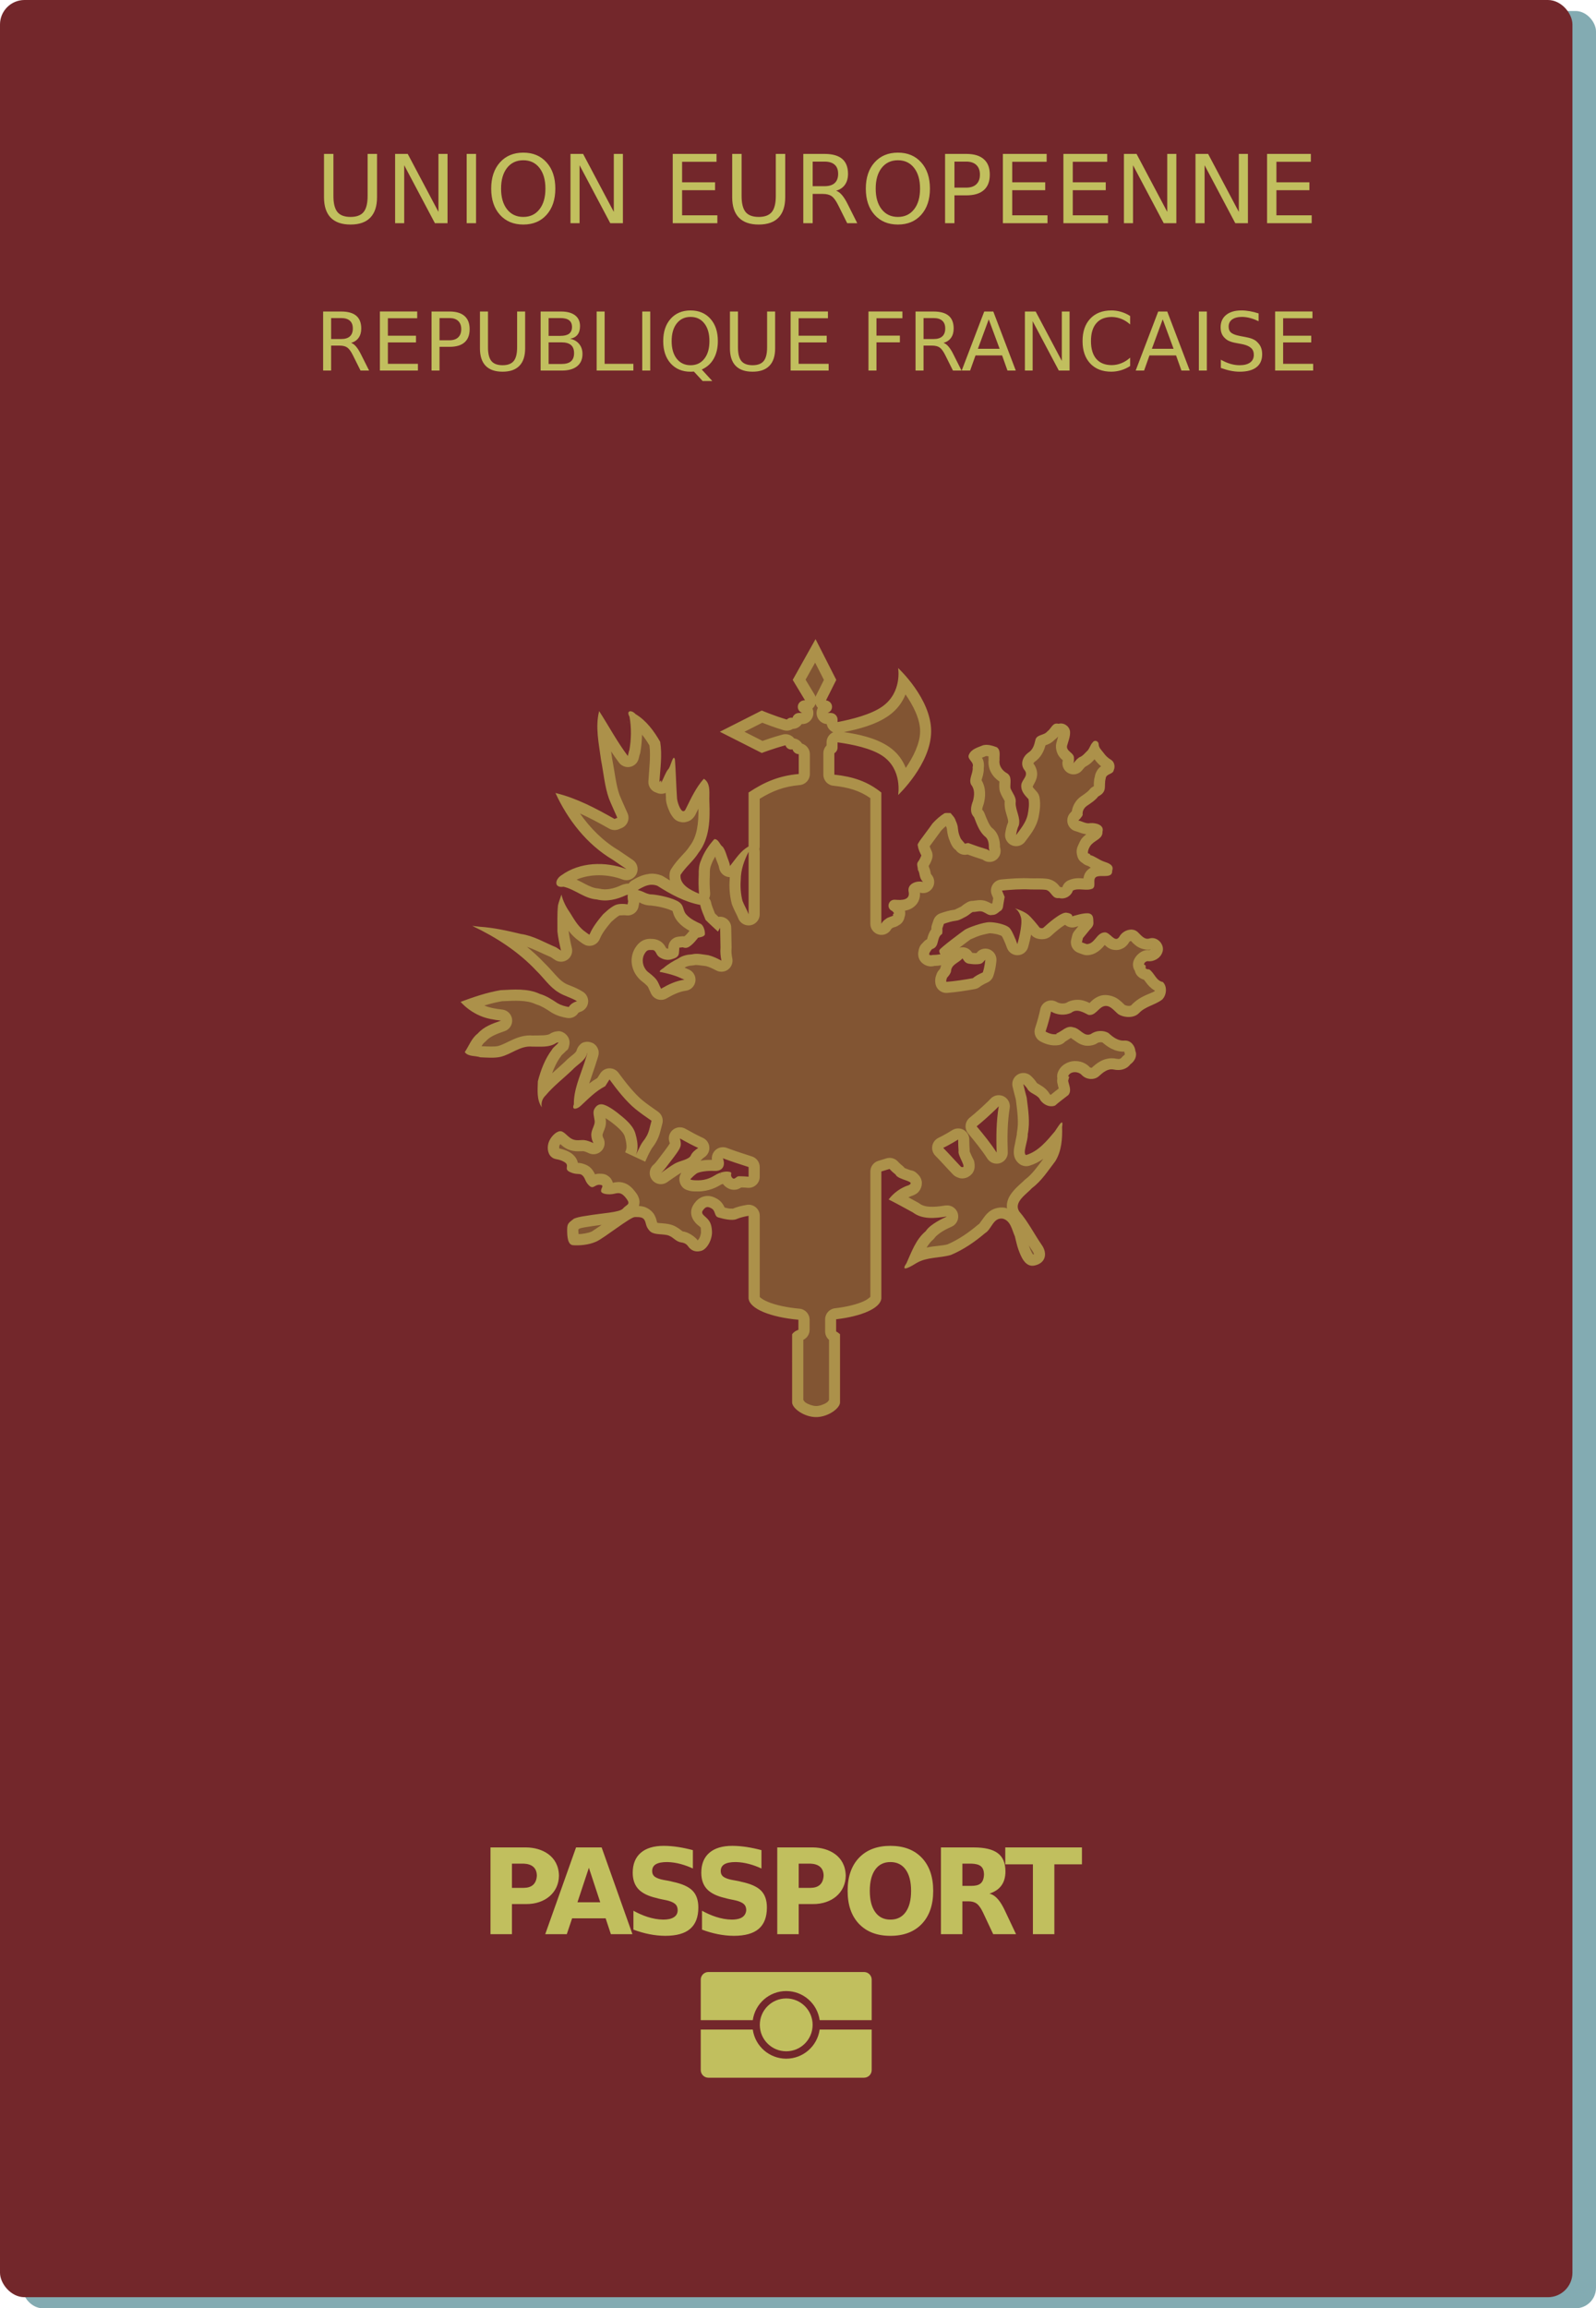
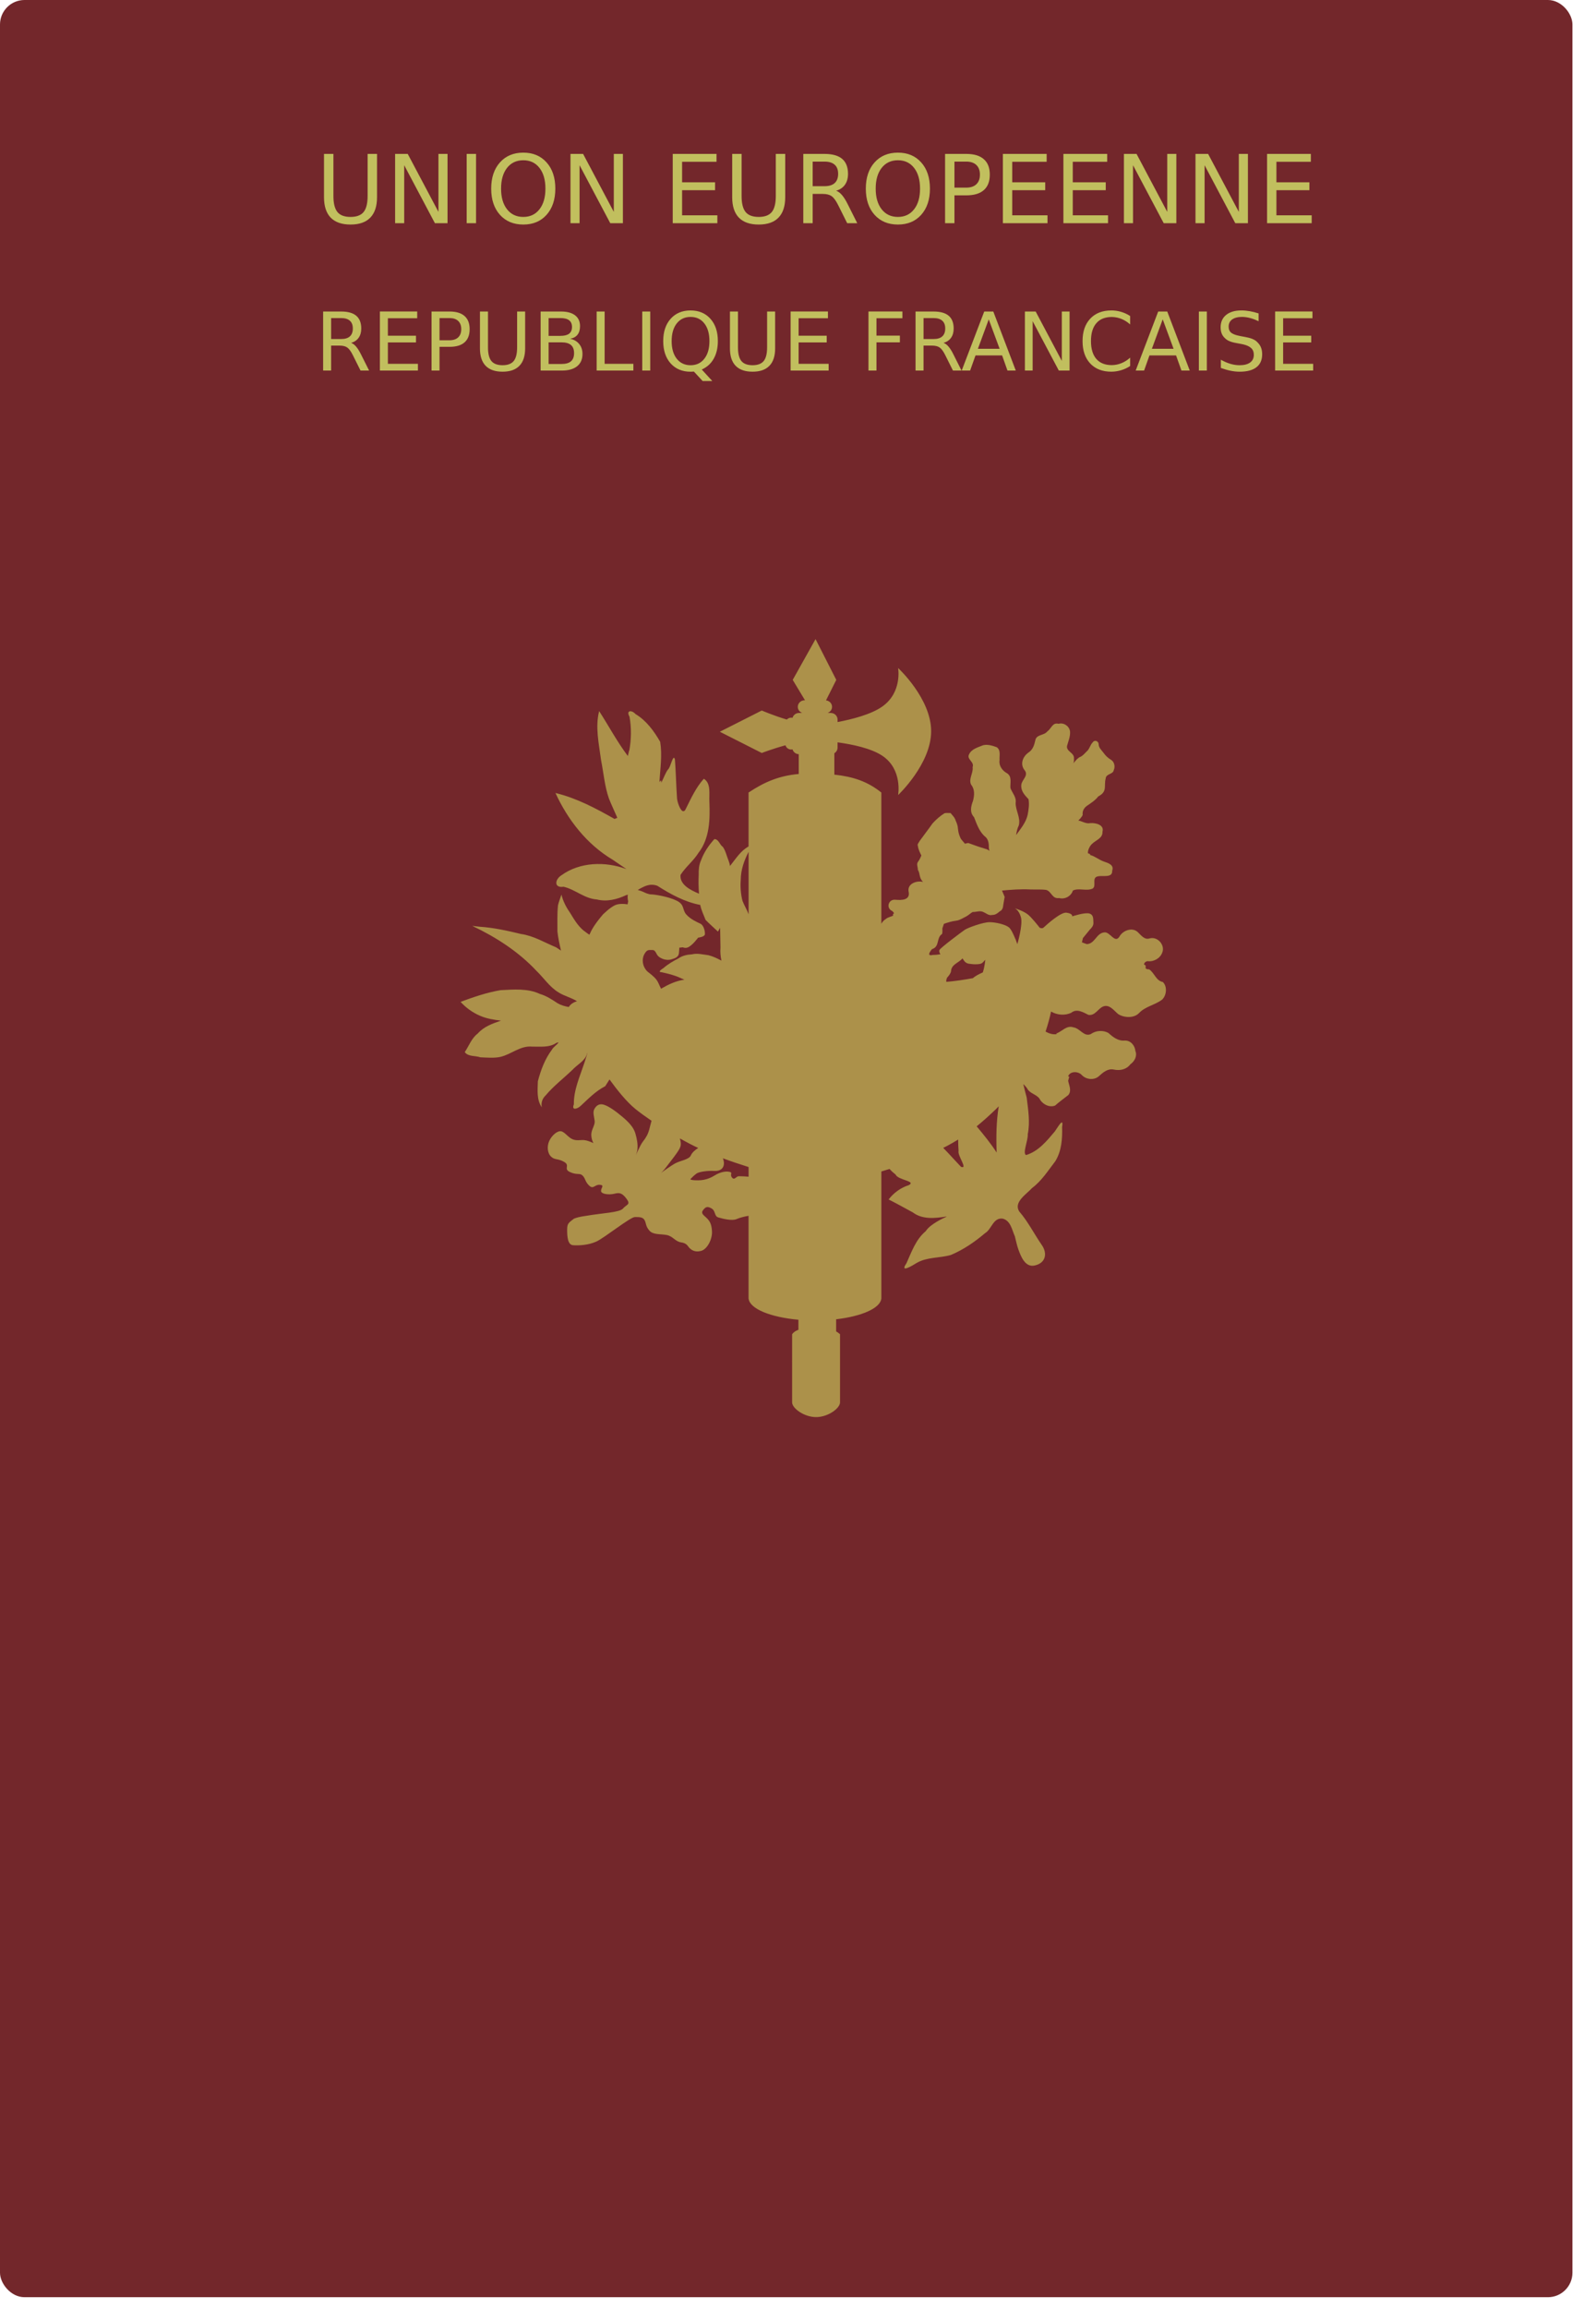
<svg xmlns="http://www.w3.org/2000/svg" id="Calque_2" viewBox="0 0 1675.58 2421.85">
  <defs>
    <style>.cls-1{fill:#c1bf5e;}.cls-2{fill:#825533;}.cls-3{fill:#ac914a;}.cls-4{fill:#83abb2;}.cls-5{fill:#73272b;}</style>
  </defs>
  <g id="svg2">
    <g id="layer1">
      <g id="g13100">
-         <rect id="rect3058" class="cls-4" x="23.55" y="11.55" width="1652.03" height="2410.31" rx="21.43" ry="21.43" />
        <rect id="rect2832" class="cls-5" width="1650.84" height="2410.22" rx="25.71" ry="25.71" />
-         <path id="rect2134" class="cls-1" d="M743.72,2069.04c-4.45,0-8.03,3.58-8.03,8.04v42.48h54.63c2.46-17.51,17.42-30.54,35.1-30.56,17.68,.02,32.65,13.05,35.11,30.56h54.62v-42.48c0-4.45-3.58-8.04-8.04-8.04h-163.39Zm81.7,27.72c-15.31,0-27.72,12.41-27.72,27.72,0,15.31,12.41,27.72,27.72,27.72h0c15.31,0,27.72-12.41,27.72-27.72h0c0-15.31-12.41-27.72-27.72-27.72Zm-89.73,32.65v42.48c0,4.45,3.58,8.04,8.03,8.04h163.39c4.45,0,8.04-3.58,8.04-8.04v-42.48h-54.63c-2.46,17.51-17.42,30.54-35.1,30.56-17.68-.02-32.65-13.05-35.11-30.56h-54.62Z" />
-         <path id="path2858" class="cls-1" d="M696.9,1936.66c-10.53,0-18.6,2.44-24.21,7.31-5.61,4.88-8.42,11.85-8.42,20.91,0,7.23,2.01,12.98,6.02,17.25,4.06,4.27,10.45,7.38,19.18,9.33,6.09,1.97,14.39,2.02,19.3,6.16,1.79,1.54,2.69,3.74,2.69,6.58,0,3.17-1.31,5.61-3.92,7.31-2.61,1.71-6.38,2.56-11.29,2.56-11.43-.18-22.18-4.35-31.23-9.33v19.81c11,4.16,22.46,6.48,33.4,6.52,11.74,0,20.45-2.44,26.14-7.31,5.73-4.92,8.6-12.39,8.6-22.43,0-7.64-2.05-13.53-6.14-17.68s-11-7.23-20.7-9.26c-6.05-1.81-13.97-1.73-19.07-5.49-1.72-1.38-2.57-3.29-2.57-5.73,0-3.25,1.29-5.65,3.86-7.19,2.57-1.54,6.55-2.32,11.93-2.32,9.66,.19,18.94,3.06,26.96,6.77v-19.26c-10.26-2.75-20.61-4.48-30.53-4.51h0Zm71.99,0c-10.53,0-18.6,2.44-24.21,7.31-5.61,4.88-8.42,11.85-8.42,20.91,0,7.23,2.01,12.98,6.02,17.25,4.06,4.27,10.45,7.38,19.18,9.33,6.09,1.97,14.39,2.02,19.3,6.16,1.79,1.54,2.69,3.74,2.69,6.58-.8,8.53-8.91,9.83-15.21,9.87-11.43-.18-22.18-4.35-31.23-9.33v19.81c11,4.16,22.46,6.48,33.4,6.52,11.74,0,20.45-2.44,26.14-7.31,5.73-4.92,8.6-12.39,8.6-22.43,0-7.64-2.05-13.53-6.14-17.68s-11-7.23-20.7-9.26c-6.05-1.81-13.97-1.73-19.07-5.49-1.72-1.38-2.57-3.29-2.57-5.73,0-3.25,1.29-5.65,3.86-7.19,2.57-1.54,6.55-2.32,11.93-2.32,9.66,.19,18.94,3.06,26.96,6.77v-19.26c-10.26-2.75-20.61-4.48-30.53-4.51Zm165.92,0c-14,0-24.99,4.19-32.99,12.56-7.95,8.37-11.93,19.93-11.93,34.68s3.98,26.25,11.93,34.62c7.99,8.37,18.99,12.56,32.99,12.56s25.03-4.19,32.99-12.56,11.93-19.91,11.93-34.62-3.98-26.31-11.93-34.68-18.95-12.56-32.99-12.56Zm-419.86,1.65v91h22.52v-31.57h14.85c19.87,.16,34.29-11.94,34.51-29.75-.37-20.99-17.98-29.54-34.51-29.68h-37.37Zm89.83,0l-32.34,91h22.63l5.56-16.58h35.21l5.5,16.58h22.63l-32.34-91h-26.85Zm211.24,0v91h22.52v-31.57h14.86c19.87,.16,34.29-11.94,34.51-29.75-.37-20.99-17.98-29.54-34.51-29.68h-37.37Zm171.83,0v91h22.52v-34.44h6.38c3.67,0,6.59,.83,8.77,2.5,2.22,1.67,4.41,4.77,6.55,9.33l10.64,22.61h23.98l-12.22-25.84c-3.46-7.04-8.22-14.84-15.67-16.7,5.61-1.83,9.81-4.67,12.57-8.53,2.81-3.86,4.21-8.8,4.21-14.81,0-8.7-2.69-15.06-8.07-19.08-5.34-4.02-13.76-6.03-25.27-6.03h-34.39Zm67.55,0v17.74h29.01v73.27h22.52v-73.27h28.95v-17.74h-80.48Zm-120.59,15.36c6.9,0,12.24,2.64,16.03,7.92,3.78,5.28,5.67,12.72,5.67,22.31s-1.89,16.97-5.67,22.25c-3.78,5.28-9.12,7.92-16.03,7.92s-12.18-2.64-15.97-7.92c-3.78-5.28-5.67-12.7-5.67-22.25s1.89-17.03,5.67-22.31c3.78-5.28,9.1-7.92,15.97-7.92Zm-397.34,1.65h12.46c8.79,.44,13.59,4.61,13.69,12.68-.55,9.09-5.89,12.66-13.69,12.74h-12.46v-25.42Zm301.07,0h12.46c8.79,.44,13.6,4.61,13.69,12.68-.55,9.1-5.89,12.66-13.69,12.74h-12.46v-25.42Zm171.83,0h9.47c9.04,.33,13.14,3.21,13.22,11.58-.45,9.55-5.42,11.71-13.22,11.76h-9.47v-23.35Zm-392.13,4.33l11.93,36.21h-23.92l11.99-36.21Z" />
        <path id="rect4486-1-7" class="cls-3" d="M856.25,670.48l-24.01,42.85,12.91,21.42h-.46c-3.94,0-7.12,3.06-7.12,6.86,0,2.98,1.97,5.48,4.71,6.43h-3.38c-3.3,0-6.03,2.15-6.85,5.08-.44-.1-.91-.15-1.38-.15-1.85,0-3.48,.77-4.62,1.99-14.46-4.35-26.29-9.49-26.29-9.49l-44.02,22.28,44.02,22.28s11.21-4.36,24.9-8.09c.69,2.56,3.1,4.45,6.01,4.45,.48,0,.94-.06,1.38-.15,.79,2.83,3.38,4.92,6.53,5.05v20.77c-20.65,1.85-35.92,8.33-52.68,19.45v56.54c-.07,.06-.18,.14-.25,.2-8.22,4.62-13.09,12.66-18.75,19.69-.15,.24-.29,.49-.44,.73-.32-1.83-.76-3.65-1.46-5.42-2.04-4.87-3.02-10.22-6.06-14.66-3.45-2.2-4.3-8.21-8.96-8.19-6.04,6.6-11.03,14.14-14.08,22.45-2.09,4.65-2.49,9.74-2.34,14.75-.35,6.69-.24,13.39,.32,20.06-9.5-3.96-20.4-9.65-19.41-19.7,5.26-8.35,13.51-14.6,18.76-23.05,11.9-15.27,12.26-35.17,11.54-53.42-.51-7.97,2.04-19.68-5.84-24.41-8.11,8.9-13.5,20.65-18.89,31.49-.45,1.07-.93,1.75-1.42,2.17-.45,.14-.91,.28-1.36,.41-3.29-.45-6.68-10.9-6.55-14.91-.9-13.21-1.14-26.46-2.15-39.65-2.03-6.18-4.29,8.38-7.26,10.77-2.43,2.87-4.96,10.11-7.1,13.88-.03-.72-.06-1.44-.06-2.16-.58-.36-1.22,.53-1.85,1.42,.87-14.05,3.09-28.21,.81-42.21-6.43-11.17-14.51-22.3-25.89-29.1-3.98-4.48-10.18-4.15-6.3,2.82,2.12,11.73,1.85,23.77-.23,35.5l-.12-.26-1.42,5.93c-11.26-14.95-20.02-31.44-30.11-47.11-4.34,16.89-.17,34.51,2,51.46,2.7,13.45,3.72,27.38,8.3,40.38,2.71,6.79,5.9,13.39,8.78,20.11l-2.9,1.22c-19.65-11.11-39.82-21.89-62.06-27.25,12.92,28.05,32.8,53.81,60.19,70.1,4.8,3.23,9.55,6.53,14.34,9.77-22.06-8.28-48.9-7.56-68.28,6.49-6.88,4.31-8.1,13.56,2.27,12.02,12.31,2.85,21.83,12.42,34.78,13.32,10.63,2.67,21.32,0,30.95-4.53,.6-.12,1.2-.28,1.79-.46-.36,1.56-.33,3.17-.11,4.89,.1,.74,.24,1.4,.4,2.01l-.59,3.22c-3.12-.48-9.41-1.09-13.63,1.11-5.78,3-10.75,8.24-12.21,9.44-9.31,10.96-12.2,16.62-14.24,21.34-1.26-.8-2.51-1.62-3.61-2.52-7.49-4.99-11.98-12.76-16.5-20.14-4.17-5.93-7.58-12.41-9.26-19.43-1.2,3.77-2.79,7.45-3.64,11.32-.94,9.11-.52,18.3-.57,27.45,.74,6.73,2.19,13.35,3.74,19.95-1.72-1.16-3.44-2.32-5.19-3.44-12.12-5.01-23.49-12.09-36.75-13.95-14.27-3.43-28.58-6.66-43.3-7.63l-7.92-.88c25.04,11.84,48.64,27.11,67.4,47.16,7.84,7.57,13.77,16.94,23.34,22.71,5.95,3.77,13.31,5.38,19.21,9.16-3.13,.9-6.57,2.8-8.41,5.76-.06,.1-.11,.21-.17,.31-4.14-.69-8.16-1.81-11.88-4-5.81-3.84-11.59-7.7-18.46-9.7-12.85-6.03-27.49-4.65-41.3-3.97-14.46,2.44-28.34,7.2-41.99,12.27,5.61,6.23,12.79,11.34,20.57,14.66,6.94,3.01,14.38,4.15,21.88,5.03-8.96,3.02-18.09,6.34-24.41,13.52-6.61,5-9.18,12.91-13.64,19.51,3.58,4.98,10.98,3.55,16.4,5.46,6.92,.25,14.29,1.02,21.05-.46,11.46-2.67,20.96-12,33.31-10.76,8.64-.12,17.96,1.22,25.46-3.94,6.21-2.3-3.65,4.41-4.62,7.03-7.48,9.85-11.77,21.53-14.87,33.27-.2,9.21-1.46,19.17,4.09,27.27-.81-4.85,.49-9.05,4.15-12.5,8.21-9.8,18.66-17.74,27.92-26.63,5.27-5.78,13.54-9.47,15.62-17.37,1.42-3.11-2.28,7.48-2.94,9.94-4.72,14.23-11.25,28.31-11.05,43.53-2.78,6.91,3.98,4.73,7.3,1.46,8.04-7.47,15.67-15.43,25.65-20.54,1.37-2.39,3.12-4.68,4.49-7.07,7.38,10.19,17.47,23.12,27.23,31.02,4.55,3.68,10.44,7.94,16.89,12.33-.83,2.9-1.58,6.02-2.33,8.9-1.33,5.14-3.56,9-6.67,12.86-3.11,3.86-8.45,16.71-8.45,16.71,0,0,2.22-4.28,2.67-9,.44-4.71-.44-10.28-2.22-16.28-1.78-6-6.23-11.14-13.34-17.14-7.11-6-14.23-11.14-19.57-12.86-5.34-1.71-8.45,1.28-10.23,4.71-1.78,3.43,0,8.14,.45,12.43,.44,4.29-3.56,9-3.56,14.14s2.23,9,2.23,9c0,0-4.01-2.15-8.45-3-4.45-.86-8,.86-12.9-.86-4.89-1.71-8.45-7.71-12.45-8.57-4-.86-9.78,4.28-12.45,9.85-2.67,5.57-2.22,12.86,1.78,16.71,4,3.86,7.11,1.71,13.78,5.57,6.67,3.86-1.33,7.28,6.23,10.71,7.56,3.43,10.23,.43,13.34,3.86,3.11,3.43,2.22,6,6.67,10.28,4.45,4.29,5.78-1.28,11.12-.85,5.34,.43,1.33,2.99,1.33,6.42s8.45,4.29,13.79,3c5.34-1.29,8-1.29,12.9,5.14,4.89,6.43,0,6-3.56,10.28-3.56,4.29-21.34,4.71-38.69,7.71-6.73,.95-9.76,1.75-12.9,3-5.34,4.29-7.12,4.71-7.12,11.57s.44,15.85,6.23,16.28c5.78,.43,16.01,0,24.46-3.86,8.45-3.86,35.57-25.71,40.46-25.71s8.45,0,10.23,3.43c1.78,3.43,.89,6,4.89,10.71,4,4.71,11.56,3.43,18.23,4.71,6.67,1.29,8.9,6.85,15.12,7.71,6.23,.86,7.11,4.29,8.89,6,1.78,1.71,5.33,4.71,12,3,6.67-1.71,12-12.43,11.56-20.57-.44-8.14-2.67-11.14-5.78-14.14-3.11-3-6.23-4.71-3.56-8.14,2.67-3.43,4.45-4.29,8.89-1.72,4.45,2.57,2.67,8.14,7.12,9.43,4.45,1.29,14.23,3.86,19.12,1.72,3.48-1.53,8.72-2.8,12.6-3.43v87.06h.08c1.34,10.6,23.15,19.4,52.25,21.97v10.56c-2.9,1.04-5.14,2.53-6.6,4.65v28.11c-.1,.13-.21,.25-.31,.37l.31-.14v43.16c0,6.21,12.58,15.45,25.15,15.45s25.15-9.21,25.15-15.45v-71.51c-1.28-1.16-2.63-2.12-4.09-2.95v-12.73c26.67-3.07,46.14-11.49,47.4-21.5h.08v-133.58c2.77-.81,5.63-1.69,8.61-2.63,1.95,2.21,4.33,4.33,6.35,5.88,2.46,5.89,22.12,6.82,13.81,11.11-8.51,2.71-15.81,8.08-21.14,15.02,8.61,4.32,17.02,9.02,25.47,13.62,10.04,7.62,23.45,6.16,35.28,4.24-.19,.09-.72,.35-.72,.35l1.33-.36c-3.43,1.49-17.81,8.01-22.39,15.41-10.5,8.74-14.87,21.8-20.26,33.7-7.48,10.83,6.13,2.51,10.86-.43,10.97-6.29,24.05-4.89,35.83-8.31,13.19-5.55,25.02-13.69,35.79-22.82,7.19-4.27,8.44-16.56,18.56-15.3,8.42,2.19,9.73,11.83,12.75,18.47,1.23,4.54,2.06,9.19,3.64,13.64,2.76,7.65,7.39,20.02,18.1,16.84,10.72-2.79,12.52-12.53,6.72-21.05-8.11-11.68-14.5-24.64-23.83-35.42-6.25-9.76,7.59-18.06,13.45-24.56,10.17-7.61,16.8-18.28,24.37-28.07,6.65-10.75,7.55-23.66,7.18-35.91,2.03-11.76-5.08,1.11-7.65,4.6-8.3,9.83-17.14,20.83-30.15,24.77-4.02-1.8,2.22-15.34,1.75-21.88,2.59-12.77,.43-25.73-1.13-38.47-1.35-4.62-2.39-9.4-3.56-14.14,1.93,1.88,3.8,3.82,5.04,6.24,3.86,4.54,10.35,5.08,12.91,10.73,3.39,4.66,9.64,7.87,15.47,5.57,4.33-3.91,9.27-7.33,13.89-11.06,3.71-4.59,.73-9.94-.24-15.1,.03,0,.05,.03,.07,.03,.37-1.36,.74-2.71,1.11-4.07-.39-.15-.78-.3-1.17-.45,2.02-5.74,10.86-5.54,14.57-1.11,4.65,4.61,12.76,5.42,17.78,.92,4.29-3.93,9.37-8.34,15.82-6.87,6.35,1.33,13.15-.17,17.1-5.49,4.5-3.24,7.51-8.66,5.34-14.09-.52-5.57-4.95-11.23-11.25-10.87-7.16,.57-12.4-3.81-17.28-8.11-5.63-3.02-12.97-2.49-18.16,1.22-7.16,3.49-11.52-6.06-18.23-6.93-7.36-2.69-12.22,4.56-18.48,6.51l.97,.42,.05,.13c-4.27,.7-8.26-.67-11.93-2.66,2.55-7.67,4.53-15,5.79-21.05,6.27,3.71,14.45,4.46,21.16,1.31,5.8-4.75,12.59-.53,18.05,2.19,6.88,1.16,9.88-6.31,15.3-8.74,6.83-2.8,11.54,4.41,16.07,8.01,6.24,3.9,16.45,4.38,21.72-1.11,6.52-7.01,16.78-8.45,24.27-14.14,4.71-4.48,5.65-13.74,.77-18.49-7.31-1.39-8.82-9.72-14.46-13.34-1.5,.15-2.74-.27-3.65-1,.14-1.01,.16-2.04-.07-3.08-.6-.58-1.14-.83-1.63-.86,.17-1.62,1.3-3.13,3.69-3.61,6.43,.9,13.32-2.92,15.47-8.91,3.3-7.66-4.6-17.29-13.17-14.97-5.47,1.87-9.12-3.43-12.49-6.59-5.63-5.35-15.2-1.88-18.85,4.04-5.02,9.22-10.29-5.07-16.56-3.71-8.12,.93-9.66,12.02-18.1,12.25-1.76-.51-3.43-1.25-5.15-1.88,.62-2.45,1.08-4.46,1.08-4.46l7.51-9.18s3.81-3.22,3.49-6.85c-.31-3.64,.55-8.19-4.16-9.7-4.72-1.51-18.11,2.98-18.11,2.98,0,0,.88-2.97-6.04-3.88-5.82-.76-19.89,11.78-24.43,15.99-1.2,.51-2.43,.33-3.67-.21-2.17-2.78-8.2-10.4-12.16-13.7-4.72-3.94-14.09-6.73-14.09-6.73,0,0,4.38,1.56,6.58,9.44,2.2,7.88-3.76,28.19-3.76,28.19,0,0-.6-1.62-1.41-3.68-.12-.76-.39-1.45-.83-2.06-1.83-4.45-4.39-10.05-6.62-11.84-3.77-3.03-13.79-5.43-20.4-5.43s-22.71,5.73-26.17,8.15c-3.46,2.42-25.04,18.52-26.3,20.95-.68,1.31-.08,3.12,.98,4.51-2.56,.45-5.14,.77-7.76,.74-6.49,1.49-3.9-2.63-1.14-6.03,8.46-2.67,4.24-11.89,10.67-16,.38-1.95,.4-3.87,.25-5.76,.55-1.62,1.1-3.23,1.64-4.85,4.17-1.42,8.36-2.75,12.77-3.26,3.9-.48,7.14-2.81,10.59-4.45,2.45-1.3,4.4-3.31,6.8-4.7,3.68,.17,7.83-1.77,11.13,.03,3.04,1.18,5.86,4.1,9.31,3.08,3.23,.14,5.64-1.7,7.89-3.71,3.1-1.39,3.6-4.23,3.88-7.2,.46-2.68,.92-5.36,1.39-8.03-.93-2.21-1.86-4.42-2.79-6.64,9.79-.93,19.6-1.67,29.45-1.18,5.61,.23,11.37-.25,16.89,.49,5.73,1.5,6.13,9.69,13.56,8.54,6.2,1.74,12.75-2.08,14.52-7.89,6.38-3,14.12,.92,20.72-2.03,4.5-2.99-1.55-11.56,5.69-12.9,4.98-1.09,15.3,1.99,14.84-5.81,2.23-6.07-3.93-8.09-8.75-9.69-5.05-1.75-9.14-5.46-14.35-6.85,.1-.69-.29-1.3-1.58-1.52-.22-.08-.43-.08-.64-.1-.84-2.71,2-8.24,4.08-9.91,4.14-4.27,11.42-5.87,11.06-12.89,2.1-7.24-7.08-9.45-12.67-9.03-4.63,.97-8.4-1.87-12.67-2.78,1.86-1.75,3.58-3.69,4.55-5.72-.53-3.98,1.2-7.35,4.54-9.69,4.25-2.91,8.68-5.71,11.82-9.82,10-5.16,5.67-11.11,7.78-18.74,.27-5.22,7.68-4.23,8.44-8.71,1.73-3.66,.81-8.81-2.87-11-3.19-1.87-5.81-4.39-7.88-7.38-2.01-2.68-4.77-5.06-5.05-8.56,.19-3.54-4.12-5.54-6.29-2.27-2.78,2.73-3.21,7.12-6.46,9.61-2.24,2.31-4.32,4.85-7.51,5.99-2.48,1.63-4.36,3.95-6.22,6.29,.47-1.52,.72-3.08,.53-4.73,.83-6.38-8.38-7.52-7.24-13.53,1.27-4.81,3.48-9.71,3.15-14.84-.46-5.57-6.35-9.96-12.07-8.33-6.45-1.69-7.51,5.06-11.75,7.94-3.32,4.49-11.43,3.04-12.6,9.2-1.25,5.36-2.54,10.12-7.65,13.3-5.64,4.29-8.39,11.68-4.04,17.75,5.46,6.07-2.83,10.51-3.09,16.1-.55,6.23,3.56,10.56,7.59,14.82,1,5.43,.12,11-.89,16.35-1.79,8.15-7.33,14.58-12.14,21.29,.58-3.49,1.22-6.96,2.85-10.19,2.07-8.12-3.48-15.62-3.33-23.62,1-6-3.56-10.3-5.47-15.49-.5-5.21,1.96-12.02-3.59-15.58-4.97-2.64-8.83-8.08-7.81-13.72-.38-4.54,1.55-10.44-2.96-13.58-4.48-1.62-9.48-3.26-14.3-2.09-5.68,2.35-12.41,3.93-14.94,9.96-2.27,4.94,6,7.61,3.88,13.04,.89,6.22-4.36,12.12-1.68,18.14,4.1,5.06,3.64,11.28,2.1,17.22-2.19,5.82-3.71,11.95,1.09,17.14,2.78,7.01,5.26,14.53,11.01,19.91,3.68,2.47,4.53,6.92,4.53,10.95-.05,1.52,.18,3.01,.64,4.45-.75-.54-1.52-1.05-2.35-1.49-6.72-2.02-13.37-4.27-19.93-6.74-1.19,.24-2.38,.48-3.57,.71-1.44-2.26-3.9-3.95-4.81-6.5-1.38-2.98-2.13-6.12-2.41-9.37-.14-2.95-1.17-5.67-2.41-8.34-.83-3.2-3.34-5.45-5.38-7.96-2.08,.14-4.34-.29-6.3,.23-4.73,2.96-8.86,6.6-12.57,10.68-4.38,6.26-9.13,12.27-13.57,18.48-.75,1.74-2.83,3.28-1.79,5.29,.42,3.55,2.07,6.71,3.61,9.9-.5,1.4-2.07,4.69-3.1,6.01-2.54,2.93-.59,5.39-.56,9.1,1.63,2.47,1.49,4.56,2.34,7.42,.51,2.01,1.7,3.65,3.02,5.21-6.49-1.72-16.43,1.74-15.14,9.84,2.21,9.35-7.13,9.48-14.02,8.83-7.2-.6-9.95,8.8-3.09,11.88,1,.91,1.57,1.65,1.86,2.28-1.1,.92-1.73,1.76-.66,2.28-1.78,1.28-5.83,1.82-7.8,3.65-2.2,1.3-3.7,3.09-4.87,5.1v-137.67c-14.45-11.64-29.74-16.69-49.33-18.77v-22.48c2.01-1.21,3.36-3.34,3.36-5.81v-5.59c15.41,2.1,35.25,6.16,47.13,14.15,21.34,14.35,16.45,41.14,16.45,41.14,0,0,34.57-32.46,34.68-66.85,.11-34.39-34.68-66.41-34.68-66.41,0,0,4.56,25.28-16.45,40.28-11.73,8.37-31.65,13.46-47.13,16.39v-2.67c0-3.8-3.17-6.86-7.12-6.86h-3.37c2.74-.95,4.71-3.45,4.71-6.43,0-3.54-2.77-6.41-6.35-6.78l10.79-21.5-21.79-42.85Zm-70.33,223.26v65.54c-1.71-4.85-4.6-9.32-6.43-14.14-1.81-7.14-2.38-14.61-1.81-21.96,.03-10.33,3.5-20.24,8.24-29.44Zm-102.42,34.58c2.14-.12,4.36,.18,6.7,1.09,13.8,8.8,28.55,16.9,44.99,20.06,.95,5.43,3.63,10.49,5.55,15.66,4.14,4.3,8.71,8.17,13.02,12.3,.77-1.32,1.52-2.65,2.27-3.98,.07,6.93,.29,13.86,.38,20.78-.42,4.63,.08,9.17,.96,13.65-4.35-2.34-8.8-4.47-13.63-5.69-5.73-.68-11.56-2.31-17.32-.9-5.09,.28-10.13,1.39-14.29,4.34-5.54,2.84-10.94,6.01-15.6,10.1-1.9,1.21-6.66,4.2-1.75,4.37,6.67,1.45,13.35,3.04,19.51,5.96,1.42,.58,2.82,1.19,4.21,1.83-8.86,1.19-16.89,5.05-24.52,9.5-.03-.07-.08-.13-.11-.2-.36-.88-.72-1.8-1.22-2.6-1.34-3.11-2.45-6.05-5.64-9.12-6.23-6-7.53-5.25-10.2-9.96-2.67-4.71-2.67-10.71,0-15s4.05-3.75,8.05-3.75,3.55,4.67,7.11,7.24c3.56,2.57,8.44,3.87,12.88,2.58,4.45-1.29,7.47-2.61,7.92-6.47,.22-1.87,.34-4.04,.42-5.79l3.7-.41c1.35,.61,3.01,.9,4.87,.25,4.89-1.71,11.14-10.35,11.14-10.35,0,0,6.67-.79,7.11-3.36,.44-2.57-1-9.54-4.56-11.25-3.56-1.71-10.58-4.69-15.03-9.83-4.45-5.14-1.31-10.2-10.2-14.49-8.89-4.29-23.19-6.46-26.3-6.46s-6.67-1.73-8.45-2.59c-.82-.4-3.28-1.4-5.92-2.11,4.5-2.6,9-5.16,13.94-5.44h0Zm327.04,77.21c1.23,1.84,2.54,4.95,6.59,5.6,5.66,.91,12.33,.91,14.22-.91,1.89-1.82,3.08-3.23,3.08-3.23,0,0-.59,7.32-2.64,13.29-3.88,1.65-8.09,3.86-10.35,6.01-9.23,1.68-18.54,3.11-27.9,3.88-.09-.87-.17-1.73,.11-2.55,.21-.6,.41-1.2,.62-1.8,1.77-1.99,3.59-4.15,4.14-6.59,.37-7.56,7.93-8.84,12.13-13.69h0Zm37.98,155.2c-2.58,16-2.77,32.37-2.17,48.52-6.25-9.67-13.57-18.65-20.99-27.51,6.99-5.65,13.62-11.67,20.36-18.16,.92-.89,1.87-1.91,2.8-2.86Zm-334.72,33.7c6.87,3.89,13.48,7.37,19.26,10.02-3.27,1.97-6.58,4.96-7.76,7.8-1.78,4.29-11.12,5.57-16.01,8.14-4.72,2.48-14.87,9.89-15.58,10.41,.84-.65,2.92-2.49,6.25-6.98,4.45-6,10.23-12.85,13.34-18.42,2.27-4.07,1.45-7.01,.51-10.97Zm292.12,1.18c.05,3.98,.15,7.96,.45,11.93-1.38,4.81,10.21,19.61,2.57,16.68-6.25-6.49-12.27-13.37-18.7-19.89,1.31-.65,2.69-1.31,3.94-1.96,4.14-2.18,8-4.44,11.74-6.76h0Zm-246.98,19.67c7.67,2.89,16.55,5.87,26.98,9.17v10.16c-4.64-.45-8.79-.51-10.38-.51-2.67,0-4.44,4.71-7.11,1.29-2.67-3.43,1.78-5.14-3.11-6-4.89-.86-10.67,1.28-14.23,3.43-3.56,2.14-9.34,5.57-18.23,5.57s-8.01-1.28-8.01-1.28c0,0,4-4.29,6.67-6,2.67-1.71,11.57-3,18.24-2.57,6.67,.43,10.67-3,10.22-9-.11-1.48-.49-2.9-1.04-4.26Z" />
-         <path id="rect4486-1-7-6" class="cls-2" d="M855.76,695.21l-10.03,17.9,9.42,15.62c.44,.74,.8,1.53,1.07,2.36,.17-.51,.38-1.01,.62-1.49l8.15-16.24-9.23-18.15Zm94.9,33.38c-3.12,7.74-8.4,15.68-17.37,22.08-13.69,9.77-31.95,14.37-47.3,17.43,15.22,2.26,33.2,5.95,47.04,15.25,9.35,6.29,14.76,14.38,17.91,22.34,7.58-11.17,15.02-25.39,15.06-38.42h0c.04-13.2-7.63-27.57-15.34-38.69h0Zm-94.46,9.87c-.64,1.89-1.75,3.59-3.23,4.93,2.57,5.91-.14,12.77-6.05,15.34-1.46,.63-3.03,.96-4.63,.97h-.61c-2.12,3.1-5.6,4.98-9.35,5.07-2.86,1.83-6.37,2.32-9.62,1.35-10.32-3.11-17.65-5.95-22.38-7.86l-18.76,9.5,18.98,9.61c4.5-1.63,11.4-4.03,21.06-6.67,4.51-1.23,9.32,.36,12.21,4.04,3.39,.52,6.38,2.5,8.17,5.43,4.9,1.49,8.25,6.01,8.26,11.14v20.77c0,6.03-4.61,11.07-10.62,11.61-16.6,1.49-28.59,6.13-42.06,14.39v49.99c0,.96-.13,1.91-.36,2.83,.24,.93,.36,1.89,.36,2.85v65.55c0,6.44-5.22,11.66-11.66,11.65-4.94,0-9.35-3.12-10.99-7.78-1.08-3.07-3.91-7.48-6.34-13.89-.16-.41-.29-.83-.4-1.26-2.1-8.29-2.75-16.84-2.15-25.25,0-.83,.07-1.64,.11-2.45-5.54-.16-10.21-4.2-11.16-9.66-.22-1.3-.5-2.32-.82-3.14l.1,.25c-1.65-3.94-2.62-6.77-3.43-9.03-1.58,2.65-2.95,5.37-3.97,8.14-.09,.26-.2,.51-.31,.76-1.01,2.25-1.45,5.47-1.32,9.62,0,.32,0,.63-.01,.95-.32,6.17-.22,12.34,.3,18.47,.17,1.99-.18,4-1.01,5.82,1.1,1.46,1.85,3.17,2.17,4.97,.44,2.49,2.11,6.3,3.96,11,1.1,1.09,2.47,2.35,3.68,3.48,6.37-.94,12.3,3.46,13.24,9.83,.08,.52,.12,1.04,.12,1.57,.07,6.77,.29,13.69,.39,20.74,0,.41,0,.82-.05,1.22-.29,3.12,.03,6.5,.79,10.34,1.24,6.32-2.88,12.45-9.19,13.69-2.65,.52-5.39,.11-7.76-1.17-3.88-2.09-7.34-3.65-10.58-4.52-6.19-.77-10.22-1.47-12.07-1.02-.7,.17-1.41,.28-2.13,.32-3.83,.21-6.52,1.03-8.18,2.21-.06,.04-.13,.08-.19,.12,1.61,.65,3.18,1.34,4.71,2.05,5.84,2.71,8.38,9.64,5.68,15.48-1.67,3.61-5.08,6.12-9.02,6.65-6.48,.87-13.11,3.88-20.19,8.01-5.56,3.25-12.7,1.37-15.95-4.19-.1-.17-.2-.34-.29-.52,.29,.57,.27,.53-.06-.11-.17-.32-.33-.65-.46-.99-.44-1.07-.64-1.37-.33-.88-.31-.5-.59-1.03-.82-1.57-1.46-3.39-1.53-3.89-3.02-5.33-2.64-2.55-3.69-3.2-5.63-4.76-1.94-1.55-4.76-4.56-6.62-7.85-4.76-8.4-5-18.47,.25-26.9,1.93-3.09,5.17-6.82,9.66-8.35s6.81-.89,8.29-.89c3.27,0,7.28,1.41,9.74,3.46,2.47,2.05,3.51,4.02,4.15,5.17,.44,.78,.5,.86,.63,1.07,.84,.4,1.72,.59,2.06,.57,.03-.55,.09-1.05,.11-1.57,.26-5.74,4.66-10.43,10.37-11.06l3.7-.41c.91-.1,1.84-.08,2.75,.04,.68-.52,1.51-1.13,2.2-1.89,1.67-1.83,2.89-3.49,2.89-3.49,.12-.16,.24-.31,.37-.46-3.76-2.02-8.25-4.93-12.22-9.52-4.35-5.03-5.27-10.36-5.58-11.23-.01-.04,.02-.02,.01-.05-.19-.05-.4-.11-.87-.34-2.94-1.42-8.16-2.97-12.69-3.94s-9.72-1.37-8.56-1.37c-6.89,0-10.87-2.39-12.83-3.42-.03,.35-.07,.7-.13,1.04l-.59,3.22c-1.14,6.21-7,10.38-13.24,9.42-2.25-.35-7.25,.32-6.49-.07h0c-1.64,.85-3.75,2.4-5.52,3.91-1.36,1.16-2.32,2.1-3.55,3.19-8.41,9.96-10.29,13.87-12.05,17.96-2.55,5.91-9.41,8.63-15.32,6.08-.57-.25-1.12-.54-1.64-.87-1.31-.84-2.92-1.86-4.67-3.29-4.56-3.2-8.09-6.92-10.99-10.71,0,0,0,0,0,0,.66,5.78,1.94,11.79,3.43,18.12,1.47,6.27-2.41,12.54-8.68,14.02-3.16,.74-6.48,.14-9.17-1.67-1.54-1.04-2.96-1.99-4.34-2.88-9.39-3.97-17.48-8.23-24.96-10.74,6.43,5.26,12.59,10.88,18.33,16.99,9.07,8.8,14.51,16.97,21.09,20.94,.07,.04,.14,.09,.22,.13,3.56,2.25,10.93,3.86,19.26,9.2,5.42,3.47,7,10.68,3.52,16.11-1.53,2.39-3.88,4.14-6.61,4.92-1.11,.32-2.13,1.37-1.72,.71,0,0,0,0,0,0,.53-.85,.48-.74-.16,.29-2.49,4.01-7.16,6.12-11.82,5.34-4.95-.83-10.49-2.29-15.88-5.46-.17-.1-.35-.21-.51-.32-5.85-3.86-10.61-6.87-15.29-8.23-.58-.17-1.15-.38-1.7-.64-8.96-4.21-21.11-3.6-34.94-2.92-6.16,1.07-12.32,2.62-18.5,4.48,.09,.04,.17,.09,.26,.13,.02,0,.03,.01,.05,.02,5.15,2.23,11.38,3.3,18.6,4.15,6.39,.76,10.96,6.55,10.21,12.95-.53,4.47-3.58,8.23-7.84,9.67-8.78,2.96-15.56,5.84-19.38,10.17-.52,.59-1.1,1.13-1.72,1.6-1.07,.81-2.08,2.22-3.13,3.88,.2,.05,.42,.12,.63,.18,6.82,.27,12.77,.61,16.69-.23,3.49-.83,8.05-3.25,13.96-6.02,5.93-2.78,13.74-5.9,23.11-4.96l-1.32-.06c9.96-.14,16,.18,19.01-1.89,.79-.55,1.65-.99,2.56-1.33,1.17-.43,1.95-.88,4.54-1.14,1.29-.13,3.37-.75,7.33,1.56,1.98,1.15,4.2,3.55,5.15,6.13s.8,4.85,.51,6.34c-1.15,5.98-2.55,5.53-3.27,6.33-.71,.8-1.27,1.32-1.82,1.84-1.1,1.04-2.15,1.99-2.79,2.63-.48,.48-.41,.76,.15-.45-.31,.62-.68,1.21-1.1,1.77-3.91,5.15-6.85,11.24-9.26,17.82,4.62-4.13,9.18-8.01,13.2-11.87l-.54,.56c3.85-4.22,7.61-6.75,9.92-8.78s2.86-3,3.05-3.7c.17-.64,.39-1.26,.66-1.86,.15-.33,.28-.61,.58-1.18,.15-.28,.31-.6,.84-1.34,.26-.37,.59-.84,1.44-1.66s2.07-2.65,6.82-3.16c2.37-.25,5.7,.48,7.95,2.06,2.25,1.58,3.34,3.45,3.93,4.75,1.18,2.61,1.01,3.7,1.03,4.49,.04,1.59-.1,1.97-.17,2.37-.14,.8-.22,1.06-.31,1.38-.33,1.25-.67,2.25-1.1,3.58-.86,2.66-2.08,6.47-2.09,6.5-.06,.21-.12,.43-.19,.64-2.14,6.44-4.25,12.28-6.11,17.98,2.63-2.03,5.49-3.94,8.56-5.72,1.03-1.57,2.24-3.43,2.76-4.34,3.2-5.59,10.32-7.52,15.91-4.32,1.43,.82,2.68,1.94,3.65,3.28,7.17,9.9,17.15,22.34,25.13,28.8,4.14,3.35,9.83,7.48,16.11,11.76,4.16,2.83,6.03,8.01,4.65,12.84-.73,2.57-1.47,5.61-2.26,8.63-1.77,6.82-5.09,12.55-8.88,17.25,.38-.46-2.29,3.97-3.9,7.41s-2.85,6.45-2.85,6.45l-21.11-9.84s1.24-2.97,1.41-4.72c.23-2.42-.27-6.75-1.79-11.88-.79-2.66-3.25-6.12-9.68-11.54-3.84-3.24-7.51-5.8-10.55-7.75,.12,.77,.21,.99,.31,1.92h0c.64,6.15-1.43,9.9-2.39,12.29s-1.11,3.5-1.11,3.05c0,1.77,.67,3.17,.67,3.17,3.22,5.58,1.3,12.71-4.27,15.92-3.49,2.01-7.77,2.08-11.33,.18,0,0-2.98-1.41-5.15-1.83-.24-.05-1-.04-3.47,.09-2.47,.13-6.65,.16-11.08-1.39-4.92-1.73-7.61-4.28-9.58-6.14-.37,.5-.74,1.03-.95,1.46-.49,1.03-.21,2.48-.24,3.11,1.99,.4,6.45,1.34,11.12,4.05,3.19,1.84,6.59,5.14,7.95,9.23,.21,.64,.3,1.21,.42,1.8,.31,.01,.47,.03,.98,.06,2.12,.11,9.2,1.54,13.01,5.73,2.17,2.39,3.31,4.64,4.06,6.27,1.8-.46,3.77-.8,6.03-.62,2.38,.19,5.43-.03,9.53,3.85,1.52,1.43,2.56,3.57,3.22,5.64,3.04-.69,7.01-1.39,11.7,.16,5.31,1.75,8.83,5.45,11.9,9.47h0c1.75,2.3,3.44,4.6,4.19,8.64,.35,1.87,.08,4.04-.46,6.09,1.46,.08,3.08,.26,4.98,.73,3.89,.97,9.13,4.41,11.48,8.95,1.8,3.48,2.21,6.16,2.42,6.88,.16,.52,.22,.67,.56,1.1,.11,.01,.32,.07,1.21,.19,2.11,.28,5.94,.25,10.79,1.18,6.17,1.19,10.46,4.56,12.61,6.21s1.98,1.42,1.9,1.4c8.69,1.2,15.39,8.56,15.76,9.36-.08-.09,.92-.71,1.74-2.23,1.14-2.12,1.8-5.26,1.73-6.52-.34-6.19,.09-4.15-2.23-6.38-.96-.92-2.83-1.82-5.51-5.77-1.34-1.97-2.79-5.36-2.61-9.06,.19-3.7,1.82-6.77,3.45-8.87h0c1.81-2.33,4.61-5.92,10.25-7.28,5.64-1.36,10.39,.73,13.68,2.63,4.32,2.5,6.6,6.43,7.77,9.07,1.57,.39,3.03,.83,4.62,1.06,2.7,.4,5.08-.34,3.34,.43,5.22-2.29,10.7-3.5,15.42-4.26,6.36-1.03,12.34,3.29,13.37,9.65,.1,.61,.15,1.23,.15,1.86v85.08c.1,.12,.21,.3,.74,.76,1.31,1.15,4.05,2.87,7.87,4.45,7.64,3.18,19.45,5.92,33.09,7.13,6.02,.53,10.63,5.57,10.63,11.61v10.56c0,4.48-2.57,8.55-6.6,10.49v22.26s0,.07,0,.11c0,.04,0,.08,0,.13v40.84c.06-.69,.47,1.24,2.59,2.62,2.97,1.95,7.48,3.49,10.91,3.49s7.95-1.55,10.91-3.49c2.12-1.38,2.52-3.29,2.58-2.6v-63.3c-2.59-2.21-4.08-5.45-4.09-8.85v-12.73c0-5.92,4.44-10.9,10.33-11.58,12.45-1.43,23.06-4.19,29.8-7.2,6.47-2.89,7.49-5.77,7.35-4.27v-132.03c0-5.17,3.41-9.72,8.37-11.18,2.68-.79,5.47-1.64,8.37-2.56,4.4-1.4,9.22-.06,12.27,3.4,1.28,1.45,3.25,3.23,4.71,4.35,.85,.66,1.61,1.44,2.25,2.31,.04,.02-.02,0,.02,.03,1.07,.51,3.19,1.26,5.51,2.09,2.31,.83,4.45,.1,9.24,5.36,1.2,1.32,2.66,3.44,3.18,6.41s-.27,6.31-1.46,8.41c-2.38,4.21-4.74,5.09-6.69,6.09-.58,.3-1.19,.55-1.82,.75-1.38,.44-2.71,1.01-4.01,1.64,3.48,1.9,6.95,3.8,10.37,5.66,.52,.28,1.01,.6,1.48,.96,5.49,4.17,14.99,3.87,26.36,2.02,.55-.08,1.11-.13,1.67-.13,6.42-.44,11.99,4.42,12.42,10.84,.33,4.91-2.45,9.5-6.95,11.47-1.5,.65-5.55,2.49-9.45,4.81-3.9,2.32-7.46,5.68-7.69,6.05-.66,1.06-1.49,2.02-2.45,2.82-2.58,2.15-4.68,5.04-6.66,8.22,8.66-1.86,16.33-1.83,21.86-3.32,11.45-4.94,22.08-12.17,32.03-20.61,.5-.42,1.03-.8,1.59-1.14-.37,.22,1.44-2.01,4.66-6.5,1.61-2.25,3.79-5.06,7.47-7.38s8.95-3.57,13.82-2.96c.5,.06,1,.16,1.49,.29,.52,.13,.99,.33,1.48,.5-.22-2.2-.21-4.39,.24-6.35,1.12-4.94,3.57-8.48,5.94-11.33,4.73-5.7,10.05-9.72,11.58-11.42,.51-.56,1.07-1.08,1.68-1.53,6.71-5.02,12.32-12.84,18.72-21.38-4.26,2.99-9.03,5.57-14.61,7.26-2.69,.81-5.58,.63-8.14-.52-3.5-1.57-6.15-4.97-7.17-7.62s-1.1-4.67-1.08-6.37c.03-3.41,.63-5.91,1.19-8.38,1.11-4.93,1.88-10.3,1.95-9.32-.08-1.05,0-2.11,.2-3.15,2-9.86,.38-21.28-1.2-34.09-1.31-4.68-2.36-9.25-3.39-13.42-1.54-6.25,2.28-12.57,8.53-14.11,3.91-.96,8.03,.16,10.91,2.96,1.76,1.71,4.03,4,6.05,7.2,.12,.08,.94,.68,3.65,2.26,2.82,1.64,7.65,4.84,10.45,10.58,0,0,0,0,0,0l-.92-1.57c.46,.63,.97,.99,1.34,1.22,2.95-2.44,5.75-4.68,8.4-6.71-.32-1.21-.88-2.82-1.49-6.1-.27-1.46-.26-2.97,.03-4.43-.4-2.03-.24-4.13,.44-6.09,2.79-7.93,10.88-11.9,17.2-12.15,6.32-.24,12.58,1.78,17.31,7.43l-.73-.79c.31,.31,1.94,.38,1.78,.52l-.1,.09c2.24-2.05,5.17-4.82,9.45-7.13s10.51-3.96,16.85-2.51l-.21-.05c2.99,.63,4.58,0,5.35-1.04,.71-.96,1.57-1.8,2.54-2.5,.62-.45,.9-.89,1.05-1.12-.25-.79-.42-1.6-.5-2.43,0-.05-.08-.18-.15-.34-10.44,.27-17.94-5.37-22.87-9.63-1.54-.48-4.05-.28-5.29,.61-.53,.38-1.09,.71-1.67,.99-4.09,1.99-9.31,2.33-13.13,1.28s-6.3-2.83-8.14-4.17c-3.67-2.68-5.29-3.18-3.57-2.96-.58-.08-1.15-.2-1.71-.37-.12,.1-.21,.18-.53,.37-1.06,.62-2.73,1.96-5.12,3.34-1.76,1.94-4.13,3.23-6.72,3.66-7.82,1.28-14.56-1.32-19.35-3.9-4.98-2.69-7.31-8.57-5.53-13.94,2.42-7.27,4.29-14.24,5.43-19.74,1.31-6.3,7.48-10.35,13.78-9.04,1.26,.26,2.46,.73,3.56,1.38,2.91,1.72,7.09,2.02,9.88,.91,5.68-3.5,12.73-3.76,17.41-2.56,2.92,.75,5.23,1.74,7.19,2.71,1.52-1.56,3.96-4.49,9.34-6.9,.11-.05,.22-.1,.34-.14,7.53-3.09,16.02-.08,20.21,2.98,3.7,2.71,5.87,5.08,6.96,6.11,1.03,.5,2.83,1.04,4.33,1.01,1.7-.03,2.4-.58,2.31-.49l-.12,.13c9.62-10.35,20.26-12.18,24.88-15.04,.05-.13,.07-.31,.18-.66-4.11-2.35-7.04-5.62-8.72-7.91-1.87-2.53-2.31-3.03-2.68-3.51-2.02-.61-3.9-1.55-5.46-2.79-2.07-1.65-3.51-3.96-4.09-6.55-1.53-2.26-2.22-4.99-1.94-7.7,.64-6.25,6.68-12.59,13.01-13.85,1.29-.26,2.61-.29,3.9-.11,.44,.06,1.19-.3,1.84-.67-5.91,.95-11.92-1.34-15.12-3.7-3.15-2.32-4.87-4.32-5.89-5.4-.65,.27-1.61,1.04-1.58,1l.32-.56c-1.13,2.08-2.57,4.2-4.98,6.07-2.41,1.87-6.06,3.19-9.27,3.14-6.43-.11-9.29-3.1-11.21-4.69-.41-.34-.39-.33-.73-.62-.27,.31-.23,.25-.62,.72-2.57,3.05-8.48,9.76-17.78,10-1.2,.03-2.4-.12-3.55-.46-2.74-.79-4.66-1.67-5.92-2.13-5.6-2.06-8.74-8.01-7.29-13.79,.58-2.32,1.02-4.22,1.02-4.22,.4-1.75,1.2-3.38,2.34-4.77l4.17-5.09c-.89,.27-2.71,.76-2.71,.76-3.88,1.29-8.15,.46-11.26-2.19-1.24,.73-2.61,1.55-4.24,2.76-4.19,3.11-8.65,7.09-10.76,9.05-1,.92-2.15,1.67-3.41,2.19-4.67,1.96-9.88,1.03-12.89-.3-1.7-.76-3.2-1.91-4.37-3.36-.07,.35-.15,.7-.22,1.05-1.33,6.63-2.95,12.13-2.95,12.13-1.82,6.18-8.29,9.71-14.47,7.9-3.53-1.04-6.36-3.68-7.64-7.12,0,0-.57-1.54-1.34-3.51-.12-.32-.23-.65-.33-.98-.16-.29-.3-.59-.43-.9-.84-2.04-1.83-4.29-2.69-5.91-.34-.64-.69-1.07-.97-1.42-.62-.24-2.1-.95-4.22-1.5-2.93-.75-6.46-1.21-8.35-1.21,.07,0-5.89,1.03-10.63,2.58s-10.56,4.65-8.85,3.46c-1.02,.71-6.85,5.04-12.18,9.13,4.9-1.47,10.18,.43,13.03,4.68,.25,.37,.26,.43,.41,.68,1.57,.17,3.21,.34,4.33,.3,.1-.11,.56-.59,.56-.59,4.16-4.91,11.52-5.52,16.43-1.36,2.86,2.43,4.38,6.09,4.08,9.83,0,0-.46,8.05-3.23,16.13-1.07,3.12-3.42,5.65-6.46,6.94-3.24,1.38-7,3.83-6.9,3.74-1.64,1.56-3.7,2.6-5.93,3.01-9.45,1.72-19.13,3.22-29.03,4.03-6.3,.52-11.87-4.08-12.55-10.37-.11-1.01-.62-3.76,.66-7.53,0-.03,.02-.05,.03-.08,.19-.56,.4-1.16,.62-1.8,.5-1.45,1.29-2.79,2.31-3.94,1.45-1.63,1.66-2.39,1.47-1.5,.22-1.3,.57-2.54,1.02-3.73-2.17,.35-4.52,.59-7.03,.65-2.24,.53-4.61,1.04-8.73-.48-2.41-.88-5.47-3.16-7-6.16s-1.53-5.87-1.26-7.78c1.09-7.63,3.69-8.45,5.4-10.55,1.05-1.29,2.37-2.33,3.86-3.07,.45-1.79,1.42-6.27,4.47-10.46-.12-1.56,.08-3.13,.58-4.61,.55-1.61,1.09-3.23,1.64-4.85,1.16-3.43,3.86-6.13,7.29-7.29,4.32-1.47,9.31-3.12,15.17-3.8h-.07c.12,0,2.4-1.2,6.56-3.19,.35-.2,2.18-2.04,6.42-4.48,1.93-1.11,4.13-1.65,6.35-1.55-.4-.02,1.04-.18,3.74-.52,2.68-.33,7.38-.74,12.33,1.91,1.55,.69,2.63,1.22,3.27,1.63,.09-.1,.08-.1,.68-.65,.04-.03,.08-.07,.13-.1,.02-.14,.03-.28,.05-.41,.27-1.55,.54-3.11,.81-4.67-.49-1.17-.98-2.33-1.47-3.5-2.49-5.94,.3-12.77,6.24-15.26,1.09-.46,2.24-.75,3.41-.86,9.93-.94,20.31-1.76,31.13-1.22h-.12c4.63,.18,10.74-.39,17.97,.58,.47,.06,.93,.15,1.39,.27,6.82,1.78,10.05,6.21,11.51,8.21,.76,.06,1.52,.19,2.26,.39-.14-.04,.36-.57,.21-.05,.96-3.15,3.21-5.76,6.19-7.16,6.58-3.1,12.4-2.36,15.97-2.12,.2-1.51,.65-3.29,1.67-5.33,1.21-2.41,3.5-4.5,6.02-6.05-1.52-.9-2.87-1.78-3.55-1.96-1.85-.49-3.56-1.44-4.96-2.75-2.59-1.46-4.52-3.85-5.4-6.69-2.19-7.05,0-10.35,1.44-13.57,1.45-3.22,2.55-5.74,6.47-8.88l-1.07,.98c.81-.83,1.57-1.5,2.32-2.14-2.29-.27-4.29-.81-5.79-1.32-2.86-.98-4.46-1.64-4.85-1.72-6.3-1.34-10.32-7.53-8.98-13.83,.49-2.32,1.69-4.44,3.42-6.07,.71-.67,.73-.77,1.08-1.21,.93-6.19,4.59-11.95,9.31-15.26,.04-.03,.07-.05,.11-.08,4.48-3.06,7.65-5.33,9.14-7.27,1.05-1.37,2.38-2.49,3.92-3.28,.35-.18,.44-.17,.64-.24,0-1.08-.43-5.2,1.25-11.25l-.41,2.52c.21-4.07,2.49-8.45,4.91-10.76,.7-.67,1.29-1.01,1.92-1.47-2.67-2.18-5.01-4.68-6.93-7.41h0s.1,.15,.1,.15c-.02-.03-.1-.1-.12-.12-.43,.39-.79,.79-1.28,1.17l1.29-1.14c-1.54,1.58-4.39,5.16-9.56,7.7-.51,.36-1.63,1.48-3.41,3.71-4.01,5.03-11.35,5.86-16.38,1.85-3.66-2.92-5.22-7.75-3.96-12.26-1.05-.91-2.7-2.24-4.48-4.95-1.89-2.89-3.3-7.94-2.47-12.33,.05-.27,.11-.53,.18-.79,.75-2.84,1.39-5.02,1.88-6.81-.91,1.05-2.13,2.2-3.74,3.41-3.69,3.81-7.47,5.1-9.53,5.72-1.55,5.61-4.55,13.12-12.09,17.82l.9-.62c-.93,.71-1.42,1.6-1.53,1.89,2.32,3.07,3.98,7.16,3.94,10.99-.04,4.33-1.59,7.43-2.72,9.47-1.11,2.01-1.69,3.35-1.99,3.9,.23,.71,.97,1.76,4.15,5.12,1.55,1.64,2.6,3.69,3.01,5.91,1.48,8.03,.15,15.03-.89,20.61-.02,.12-.05,.24-.07,.35-2.59,11.82-9.66,19.45-14.05,25.58-3.75,5.23-11.04,6.43-16.27,2.68-3.61-2.59-5.43-7-4.71-11.38,.52-3.12,1.22-7.13,3.05-11.47,.14-.86,.04-2.29-.86-5.46-.99-3.46-2.96-8.43-2.83-15.19,.01-.57,.06-1.13,.16-1.69-.05,.28,.24,.68-.54-.87s-2.73-4.25-4.36-8.68c-.34-.94-.57-1.92-.66-2.91-.39-4.11-.09-6.58,0-7.97-7.01-4.69-12.41-12.71-11.44-22.61-.07-1.46-.11-2.86-.07-3.83-1.3-.28-2.12-.36-2.52-.32-1.8,.72-3.17,1.28-4.31,1.76,.34,.62,.67,1.09,.99,1.88,.96,2.37,1.41,5.84,.89,9.14,.14,5.27-1.36,9.1-1.98,11.24-.26,.92-.3,1.08-.36,1.31,5.07,8.43,4.07,18.06,2.37,24.61-.1,.4-.23,.79-.37,1.18-.93,2.48-1.32,4.34-1.33,4.92-.01,.58-.36-.27,.06,.19,.98,1.06,1.76,2.29,2.29,3.63,2.96,7.46,5.12,12.88,8.14,15.7l-1.46-1.16c8.35,5.62,9.68,14.95,9.69,20.62,0,.13,0,.27,0,.4,0,.09,0,.24,.09,.5,1.96,6.13-1.41,12.69-7.54,14.66-3.53,1.13-7.38,.52-10.38-1.65-.25-.18-.33-.22-.49-.32-5.29-1.62-10.52-3.42-15.73-5.32-.18,.04-.35,.07-.53,.11-4.72,.94-9.53-1.11-12.11-5.17,.38,.6-3.14-1.52-5.72-8.33-1.86-4.19-2.92-8.55-3.28-12.81-.01-.15-.02-.3-.03-.45-.02-.48-.34-1.58-1.03-3.2-1.76,1.47-3.45,3.08-5.08,4.85-4.11,5.8-8.25,11.17-12.03,16.4,.35,1.07,.67,2.1,1.9,4.66,1.35,2.81,1.51,6.03,.47,8.96-.87,2.45-1.7,4.36-3.35,6.89,.04,.23,.04,.64,.08,.9,1.76,3.77,1.9,6.65,2.15,7.48,0,.02,.01,.04,.02,.06,0,0,0,0,0,0,.06,.08,.26,.4,.74,.97,4.15,4.92,3.53,12.28-1.39,16.43-2.91,2.45-6.83,3.34-10.51,2.36,0,0-.21,.03-.27,.04,.16,3.06-.27,6.28-1.79,9.25-2.23,4.36-6.23,7.07-9.52,8.33-1.58,.61-3.06,1-4.48,1.28,.54,2.33,.36,4.77-.53,6.99-.53,2.98-2.2,5.63-4.66,7.4-3.66,2.64-5.54,2.72-6.76,3.16-1.22,.43-1.45,.99,.06-.41-.6,.56-1.26,1.05-1.97,1.47-.17,.1-.24,.08-.75,.96-3.25,5.56-10.39,7.43-15.95,4.18-3.57-2.09-5.77-5.92-5.77-10.06v-131.84c-11.19-7.81-22.75-11.3-38.9-13.01-5.93-.63-10.43-5.63-10.43-11.59v-22.48c0-3.06,1.21-6,3.36-8.17v-3.22c0-4.61,2.73-8.78,6.94-10.65-3.53-1.57-6.06-4.78-6.75-8.58-6.41-.55-11.17-6.2-10.62-12.61,.13-1.54,.57-3.05,1.29-4.42-1.08-1.2-1.9-2.62-2.4-4.15h0Zm-137.5,276.81s0,0-.01,0c.2,.09,.4,.16,.61,.25l-.59-.26Zm-47.56-268.92c.03,.07,.07,.13,.1,.2-.13-.46-.26-.49-.1-.2Zm-12.59,10.6c.06,.06,0,.76,1.08,1.05-.38-.33-.74-.68-1.08-1.05Zm15.48,13.89c-.12,6.31-.73,12.57-1.81,18.71-.16,.88-.42,1.73-.77,2.55l-.91,3.79c-1.5,6.26-7.79,10.12-14.05,8.62-2.63-.63-4.96-2.16-6.59-4.32-2.94-3.9-5.68-7.86-8.3-11.82,.35,2.48,.7,4.92,1.03,7.48,2.79,14.11,3.92,27.17,7.71,38.02,2.48,6.2,5.57,12.61,8.55,19.57,2.53,5.92-.21,12.77-6.13,15.3-.02,0-.04,.02-.06,.03l-2.9,1.22c-3.33,1.4-7.12,1.18-10.26-.59-10.22-5.78-20.38-11.26-30.65-15.92,10.81,15.49,24.27,28.97,40.47,38.61,.19,.11,.37,.23,.56,.35,4.88,3.29,9.64,6.59,14.36,9.78,5.33,3.62,6.72,10.86,3.1,16.19-3.02,4.45-8.69,6.26-13.73,4.37-15.54-5.83-33.77-6.12-48.33,.1,3.32,1.53,6.25,3.17,8.91,4.54,5.26,2.72,9.27,4.39,13.1,4.66,.68,.05,1.36,.16,2.03,.32,7.05,1.77,14.94,.09,23.15-3.77,.85-.4,1.74-.69,2.66-.88,.11-.02,.37-.08,.78-.21,1.32-.39,2.7-.53,4.08-.44,.98-1.41,2.25-2.58,3.73-3.44,4.14-2.39,9.6-5.69,16.98-6.65,.7-.18,1.41-.29,2.13-.33,3.69-.21,7.74,.37,11.59,1.87,.71,.28,1.4,.63,2.04,1.04,2.27,1.45,4.56,2.79,6.85,4.15-.48-2.21-.66-4.53-.42-6.93,.18-1.8,.77-3.53,1.74-5.07,6.79-10.78,15-17,18.73-23,.22-.35,.45-.69,.7-1.01,7.82-10.04,9.34-24.04,9.16-39.25-.9,1.8-1.8,3.44-2.71,5.27l.3-.65c-.89,2.11-2.1,4.42-4.69,6.58-1.2,1-2.58,1.75-4.07,2.2-.46,.14-.93,.28-1.39,.42-1.6,.48-3.29,.62-4.95,.39-6.56-.9-8.76-4.5-10.37-6.79-1.61-2.29-2.59-4.44-3.45-6.62-1.71-4.36-2.98-7.8-2.8-13.42l.02,1.16c-.12-1.72-.17-3.39-.27-5.1-3.14,1.35-6.71,1.26-9.77-.24-5.24-1.52-8.72-6.46-8.39-11.9,.87-13.98,2.51-26.52,1.11-37.65-2.41-4.03-4.99-7.85-7.78-11.29h0Zm409.99,28.95c.3,.33,.54,.74,.82,1.1,0-.08-.09-.2-.02-.11l-.8-1Zm-.12,24.44c-.01,.16-.02,.51,0,.53,0-.2,0-.25,0-.53Zm66.82,83.72c-.13,.03-.19,.05-.1,.03,.03,0,.07-.03,.1-.03Zm-185.44,24.54c.07,.29,.09,.61,.15,.91,0-.01,.02-.05,.02-.06l-.17-.85Zm-26.46,23.12s.13,0,.13,0c-.04,0-.09,0-.13,0Zm197.99,10.41c.03,.05,.08,.11,.12,.17,.02-.01,.03-.03,.05-.04,0,0-.11-.05-.17-.12h0Zm-140.15,28.05c.27,.35,.51,.72,.74,1.1-.28-.48-.56-.87-.74-1.1Zm214.18,1.54c-.55,.19-1.1,.29-1.65,.41,.07,.11,.35-.04,.94-.19l.72-.22Zm-184.53,3.86c-.08-.02-.38,.13-.89,.51,.61-.13,1.04-.48,.89-.51Zm22.3,149.61c6.44,.04,11.63,5.29,11.58,11.73,0,.6-.05,1.19-.15,1.78-2.39,14.86-2.62,30.47-2.03,46.24,.24,6.43-4.79,11.84-11.22,12.08-4.1,.15-7.99-1.87-10.22-5.32-5.79-8.95-12.79-17.57-20.14-26.35-4.13-4.94-3.48-12.29,1.46-16.42,.05-.04,.1-.08,.15-.13,6.65-5.37,13.02-11.15,19.6-17.49,.59-.57,1.49-1.53,2.58-2.64,2.21-2.25,5.23-3.5,8.38-3.48Zm54.28,.43h0s.03,.04,.04,.07l-.04-.07Zm.93,29.8c0,.12-.07,.39-.12,.78,.05-.4,.12-1.05,.12-.78Zm-390.07,3.47c2.04-.01,4.04,.51,5.82,1.51,6.67,3.78,13.04,7.12,18.37,9.57,5.85,2.68,8.42,9.6,5.74,15.46-.98,2.13-2.57,3.92-4.58,5.12-1.78,1.07-3.69,3.93-3.01,2.28-.16,.39-.36,.7-.53,1.06,.66-.08,1.26-.2,1.97-.3,3.17-.45,6.54-.62,9.91-.59-.88-6.38,3.58-12.26,9.95-13.14,1.92-.26,3.87-.05,5.68,.63,7.37,2.78,16.08,5.7,26.39,8.97,4.85,1.53,8.14,6.03,8.14,11.11v10.16c0,6.44-5.22,11.66-11.66,11.66-.37,0-.75-.02-1.12-.05-2.94-.28-4.82-.29-6.66-.33-1.5,.99-4.27,2.68-8.65,2.37-4.63-.32-8.41-3.34-10.26-5.71h0c-.1-.13-.17-.29-.26-.43-.66,.23-1.43,.42-1.87,.68-3.63,2.19-12.36,7.24-24.24,7.24-5.01,0-7.48,.04-11.28-1.33-1.9-.68-5.16-1.9-7.29-6.49-1.07-2.29-1.31-5.19-.89-7.31,.41-2.08,1.8-4.32,1.85-4.4-.06,.02-.5,.17-.53,.19-2.36,1.24-13.49,9.03-14.13,9.5-5.22,3.77-12.51,2.6-16.28-2.62-3.68-5.08-2.67-12.16,2.27-16.02-.26,.2,1.15-.84,4.01-4.7,4.8-6.47,10.43-13.41,12.53-17.17,.1-.19,.16-.18,.21-.17-.11-.04-.38-.39-.86-2.39-1.5-6.26,2.36-12.55,8.62-14.05,.87-.21,1.76-.32,2.65-.32h0Zm292.7,1.19c6.17,.27,11.07,5.31,11.15,11.49,.05,3.89,.15,7.63,.42,11.22,.04,.6,.03,1.21-.02,1.81,0-.12,.11-.51,.1-.58,0,.16,0,.31,.08,.51,.49,1.29,1.48,3.36,2.48,5.59s2.65,3.37,2.59,9.63c-.01,1.57-.23,3.78-1.67,6.31-1.44,2.53-4.41,4.86-7.03,5.7-5.23,1.68-7.73,.24-9.76-.54-1.6-.61-3.04-1.57-4.22-2.8-6.51-6.76-12.5-13.6-18.6-19.78-4.52-4.58-4.47-11.97,.11-16.49,.88-.86,1.88-1.58,2.98-2.13,1.47-.73,2.79-1.36,3.72-1.85,3.84-2.02,7.45-4.13,11-6.34,1.99-1.24,4.32-1.85,6.67-1.75h0Zm-416.13,14.33c-.13,.06-.4,.2-.4,.21,.3-.09,.45-.18,.4-.21Zm359.52,27.36c.18,.25,.34,.52,.5,.79-.19-.34-.35-.6-.5-.79Zm-193.59,3.77c-.24,1.49-.25,2.18,.08,3.16-.04-1.58-.03-3.43-.08-3.16Zm23.79,15.47c-.15,.04-.53,.28-.81,.43,.95-.28,1.29-.57,.81-.43Zm-148.4,40.23c-9.4,1.19-12.62,1.73-14.51,2.08-5.07,.72-6.99,1.21-8.78,1.83-.41,.35-.96,.79-1.23,1.02,0,.14,.02,0,.02,.19,0,1.94,.2,3.12,.34,4.62,4.45-.24,9.99-1.04,13.84-2.8,0,0,0,0,0,0,.49-.23,6.31-4.24,10.31-6.93h0Zm100.44,15.99c.2,.19,.19,.3,.19,.41,.05-.03,.17-.06,.24-.09-.02,.04-.14-.04-.43-.32h0Zm1.01,.1c-.38,.1-.56,.14-.63,.13,0,.02,.06,.07,.06,.08,.18-.07,.24-.13,.57-.22h0Zm346.95,5.35c.02,.07,.04,.17,.07,.23,1.36,3.75,3.12,7.75,4.29,9.25,.09,.11,.1,.11,.17,.19,.82-.23,1.03-.35,.98-.16-.07,.24,.19-.91-1.24-3l.06,.09c-1.54-2.21-2.92-4.4-4.33-6.59Z" />
        <path id="path12241" class="cls-1" d="M549.4,160.15c-10.23,0-18.41,3.43-24.55,10.28-6.1,6.82-9.16,15.98-9.16,27.47s3.05,20.65,9.16,27.47c6.14,6.82,14.32,10.23,24.55,10.23s18.35-3.41,24.45-10.23c6.1-6.85,9.16-16.01,9.16-27.47s-3.05-20.65-9.16-27.47c-6.1-6.85-14.25-10.28-24.45-10.28Zm393.3,0c-10.23,0-18.41,3.43-24.55,10.28-6.1,6.82-9.16,15.98-9.16,27.47s3.05,20.65,9.16,27.47c6.14,6.82,14.32,10.23,24.55,10.23s18.35-3.41,24.45-10.23c6.1-6.85,9.16-16.01,9.16-27.47s-3.05-20.65-9.16-27.47c-6.1-6.85-14.25-10.28-24.45-10.28Zm-602.54,1.32v45.39c0,9.48,2.34,16.64,7.01,21.48,4.71,4.84,11.66,7.26,20.85,7.26s16.07-2.42,20.75-7.26c4.71-4.84,7.06-12,7.06-21.48v-45.39h-9.89v44.18c0,7.79-1.41,13.41-4.24,16.85-2.82,3.41-7.39,5.11-13.69,5.11s-10.91-1.7-13.73-5.11c-2.82-3.44-4.24-9.06-4.24-16.85v-44.18h-9.89Zm74.65,0v72.72h9.55v-60.83l32.24,60.83h13.25v-72.72h-9.55v60.83l-32.24-60.83h-13.25Zm75.14,0v72.72h9.84v-72.72h-9.84Zm108.97,0v72.72h9.55v-60.83l32.24,60.83h13.25v-72.72h-9.55v60.83l-32.24-60.83h-13.25Zm107.36,0v72.72h46.85v-8.28h-37.02v-26.35h34.63v-8.28h-34.63v-21.53h36.14v-8.28h-45.98Zm62.42,0v45.39c0,9.48,2.34,16.64,7.01,21.48,4.71,4.84,11.66,7.26,20.85,7.26s16.07-2.42,20.75-7.26c4.71-4.84,7.06-12,7.06-21.48v-45.39h-9.89v44.18c0,7.79-1.41,13.41-4.24,16.85-2.82,3.41-7.39,5.11-13.69,5.11s-10.91-1.7-13.74-5.11c-2.82-3.44-4.24-9.06-4.24-16.85v-44.18h-9.89Zm74.65,0v72.72h9.84v-30.73h10.72c3.9,0,6.96,.8,9.21,2.39,2.27,1.59,4.61,4.82,7.01,9.69l9.3,18.65h10.57l-9.98-19.87c-2.01-4.09-4.03-7.31-6.04-9.64-1.98-2.34-4.03-3.86-6.14-4.58,4.06-1.17,7.14-3.26,9.25-6.28,2.14-3.02,3.21-6.82,3.21-11.4,0-7.01-2.05-12.26-6.14-15.73s-10.29-5.21-18.61-5.21h-22.21Zm148.86,0v72.72h9.84v-29.22h12.37c8.15,0,14.3-1.83,18.46-5.5,4.19-3.67,6.28-9.09,6.28-16.27s-2.09-12.5-6.28-16.17c-4.16-3.7-10.31-5.55-18.46-5.55h-22.21Zm60.67,0v72.72h46.85v-8.28h-37.02v-26.35h34.63v-8.28h-34.63v-21.53h36.14v-8.28h-45.98Zm63.54,0v72.72h46.86v-8.28h-37.02v-26.35h34.63v-8.28h-34.63v-21.53h36.14v-8.28h-45.98Zm63.54,0v72.72h9.55v-60.83l32.24,60.83h13.25v-72.72h-9.55v60.83l-32.24-60.83h-13.25Zm75.14,0v72.72h9.55v-60.83l32.24,60.83h13.25v-72.72h-9.55v60.83l-32.24-60.83h-13.25Zm75.14,0v72.72h46.85v-8.28h-37.02v-26.35h34.63v-8.28h-34.63v-21.53h36.14v-8.28h-45.98Zm-780.85,6.67c7.14,0,12.79,2.66,16.95,7.99,4.19,5.33,6.28,12.58,6.28,21.77s-2.09,16.4-6.28,21.72c-4.16,5.33-9.81,7.99-16.95,7.99s-12.83-2.66-17.05-7.99c-4.19-5.33-6.28-12.57-6.28-21.72s2.1-16.45,6.28-21.77c4.22-5.33,9.9-7.99,17.05-7.99Zm393.3,0c7.14,0,12.79,2.66,16.95,7.99,4.19,5.33,6.28,12.58,6.28,21.77s-2.09,16.4-6.28,21.72c-4.16,5.33-9.81,7.99-16.95,7.99s-12.83-2.66-17.05-7.99c-4.19-5.33-6.28-12.57-6.28-21.72s2.09-16.45,6.28-21.77c4.22-5.33,9.9-7.99,17.05-7.99Zm-89.5,1.41h12.37c4.74,0,8.31,1.09,10.72,3.26,2.44,2.14,3.65,5.34,3.65,9.6s-1.22,7.48-3.65,9.69c-2.4,2.18-5.97,3.26-10.72,3.26h-12.37v-25.81Zm148.86,0h12.37c4.58,0,8.12,1.18,10.62,3.56,2.5,2.37,3.75,5.73,3.75,10.08s-1.25,7.76-3.75,10.13c-2.5,2.37-6.04,3.56-10.62,3.56h-12.37v-27.32Zm-277.04,156.16c-8.72,0-15.69,2.92-20.92,8.76-5.2,5.81-7.8,13.61-7.8,23.41s2.6,17.57,7.8,23.41c5.23,5.81,12.2,8.72,20.92,8.72,.44,0,.9-.01,1.37-.04,.5-.03,1.2-.07,2.12-.12l9.17,9.92h10.13l-11.04-12.08h0c5.48-2.44,9.66-6.21,12.53-11.33,2.91-5.12,4.36-11.27,4.36-18.47,0-9.79-2.6-17.6-7.8-23.41-5.2-5.84-12.15-8.76-20.84-8.76h0Zm441.77,0c-9.38,0-16.77,2.88-22.16,8.63-5.4,5.73-8.09,13.57-8.09,23.53s2.7,17.78,8.09,23.53c5.4,5.73,12.78,8.59,22.16,8.59,7.24-.06,14.19-2.27,19.72-5.98v-8.76c-5.48,5.02-12.42,7.8-19.22,7.84-7.08,0-12.51-2.16-16.27-6.47-3.76-4.34-5.65-10.6-5.65-18.76s1.88-14.44,5.65-18.76c3.76-4.34,9.19-6.52,16.27-6.52,7.47,.08,14.26,3.28,19.22,7.84v-8.84c-6.04-4.01-13.11-5.86-19.72-5.89Zm136.45,0c-6.78,0-12.11,1.58-15.98,4.73-3.85,3.15-5.77,7.47-5.77,12.95,0,4.73,1.4,8.43,4.19,11.08,6.87,7.52,20.63,4.25,27.85,10.71,1.88,1.72,2.82,4.09,2.82,7.14,0,3.49-1.3,6.17-3.9,8.05-2.6,1.88-6.29,2.82-11.08,2.82-3.15,0-6.36-.48-9.63-1.45-3.26-.97-6.6-2.41-10-4.32v8.63c3.54,1.3,6.96,2.28,10.25,2.95,3.32,.66,6.45,1,9.38,1,7.78,0,13.67-1.55,17.68-4.65,4.04-3.1,6.06-7.65,6.06-13.66,0-5.04-1.49-9.05-4.48-12.04-6.3-7.77-21.37-5.19-28.26-10.71-1.63-1.41-2.45-3.49-2.45-6.23,0-3.26,1.23-5.78,3.69-7.55,2.49-1.77,6.02-2.66,10.58-2.66,6.19,.09,12.13,2.13,17.18,4.52v-8.18c-6.04-1.97-12.22-3.13-18.14-3.15Zm-963.98,1.12v61.97h8.38v-26.19h9.13c3.32,0,5.94,.68,7.84,2.03,1.94,1.36,3.93,4.11,5.98,8.26l7.93,15.9h9.01l-8.51-16.93c-1.72-3.49-3.43-6.23-5.15-8.22-1.69-1.99-3.43-3.29-5.23-3.9,3.46-1,6.09-2.78,7.89-5.35,1.83-2.57,2.74-5.81,2.74-9.71,0-5.98-1.74-10.44-5.23-13.4-3.49-2.96-8.77-4.44-15.85-4.44h-18.93Zm59.58,0v61.97h39.93v-7.06h-31.54v-22.45h29.51v-7.06h-29.51v-18.34h30.8v-7.06h-39.18Zm54.23,0v61.97h8.38v-24.9h10.54c6.95,0,12.19-1.56,15.73-4.69,3.57-3.13,5.35-7.75,5.35-13.86s-1.78-10.65-5.35-13.78c-3.54-3.15-8.78-4.73-15.73-4.73h-18.93Zm50.82,0v38.68c0,8.08,1.99,14.18,5.98,18.3,4.01,4.12,9.93,6.18,17.76,6.18s13.7-2.06,17.68-6.18c4.01-4.12,6.02-10.22,6.02-18.3v-38.68h-8.42v37.64c0,6.64-1.2,11.43-3.61,14.36-2.41,2.91-6.3,4.36-11.66,4.36s-9.3-1.45-11.7-4.36c-2.41-2.93-3.61-7.72-3.61-14.36v-37.64h-8.43Zm63.69,0v61.97h22.25c6.95,0,12.3-1.51,16.06-4.52,3.76-3.02,5.64-7.29,5.64-12.82,0-4.21-1.15-7.71-3.44-10.5-2.27-2.82-5.46-4.68-9.59-5.56,3.43-.55,6.03-1.95,7.8-4.19,1.77-2.24,2.66-5.26,2.66-9.05,0-4.9-1.73-8.67-5.19-11.33s-8.38-3.98-14.78-3.98h-21.42Zm58.83,0v61.97h38.56v-7.06h-30.17v-54.91h-8.38Zm47.88,0v61.97h8.38v-61.97h-8.38Zm92.06,0v38.68c0,8.08,1.99,14.18,5.98,18.3,4.01,4.12,9.93,6.18,17.76,6.18s13.7-2.06,17.68-6.18c4.01-4.12,6.02-10.22,6.02-18.3v-38.68h-8.43v37.64c0,6.64-1.2,11.43-3.61,14.36-2.41,2.91-6.3,4.36-11.66,4.36s-9.3-1.45-11.7-4.36c-2.41-2.93-3.61-7.72-3.61-14.36v-37.64h-8.42Zm63.69,0v61.97h39.93v-7.06h-31.54v-22.45h29.51v-7.06h-29.51v-18.34h30.8v-7.06h-39.18Zm81.76,0v61.97h8.38v-29.59h24.57v-7.06h-24.57v-18.26h27.23v-7.06h-35.61Zm49.41,0v61.97h8.38v-26.19h9.13c3.32,0,5.93,.68,7.84,2.03,1.94,1.36,3.93,4.11,5.98,8.26l7.93,15.9h9.01l-8.51-16.93c-1.72-3.49-3.43-6.23-5.15-8.22-1.69-1.99-3.43-3.29-5.23-3.9,3.46-1,6.09-2.78,7.89-5.35,1.83-2.57,2.74-5.81,2.74-9.71,0-5.98-1.74-10.44-5.23-13.4-3.49-2.96-8.77-4.44-15.85-4.44h-18.93Zm72.11,0l-23.66,61.97h8.84l5.65-15.9h27.93l5.64,15.9h8.72l-23.61-61.97h-9.51Zm42.69,0v61.97h8.13v-51.84l27.48,51.84h11.29v-61.97h-8.13v51.84l-27.48-51.84h-11.29Zm139.95,0l-23.66,61.97h8.84l5.64-15.9h27.93l5.65,15.9h8.72l-23.62-61.97h-9.5Zm42.69,0v61.97h8.38v-61.97h-8.38Zm80.06,0v61.97h39.93v-7.06h-31.54v-22.45h29.51v-7.06h-29.51v-18.34h30.8v-7.06h-39.18Zm-613.69,5.69c6.09,0,10.9,2.27,14.44,6.81,3.57,4.54,5.35,10.72,5.35,18.55s-1.78,13.97-5.35,18.51c-3.54,4.54-8.36,6.81-14.44,6.81s-10.93-2.27-14.53-6.81c-3.57-4.54-5.35-10.71-5.35-18.51s1.78-14.01,5.35-18.55c3.6-4.54,8.44-6.81,14.53-6.81Zm-377.38,1.2h10.54c4.04,0,7.08,.93,9.13,2.78,2.08,1.83,3.11,4.55,3.11,8.18s-1.04,6.38-3.11,8.26c-2.05,1.85-5.09,2.78-9.13,2.78h-10.54v-22Zm113.81,0h10.54c3.9,0,6.92,1.01,9.05,3.03,2.13,2.02,3.2,4.88,3.2,8.59s-1.07,6.61-3.2,8.63c-2.13,2.02-5.15,3.03-9.05,3.03h-10.54v-23.28Zm114.51,0h12.41c4.1,0,7.14,.78,9.13,2.32,2.02,1.55,3.03,3.89,3.03,7.01s-1.01,5.51-3.03,7.06c-1.99,1.52-5.04,2.28-9.13,2.28h-12.41v-18.68Zm393.63,0h10.54c4.04,0,7.08,.93,9.13,2.78,2.08,1.83,3.11,4.55,3.11,8.18s-1.04,6.38-3.11,8.26c-2.05,1.85-5.09,2.78-9.13,2.78h-10.54v-22Zm68.46,1.37l11.41,30.84h-22.79l11.37-30.84Zm182.64,0l11.41,30.84h-22.79l11.37-30.84Zm-644.73,24.11h13.45c4.51,0,7.84,.93,10,2.78,2.19,1.83,3.28,4.68,3.28,8.55s-1.09,6.71-3.28,8.59c-2.16,1.85-5.49,2.78-10,2.78h-13.45v-22.7Z" />
      </g>
    </g>
  </g>
</svg>